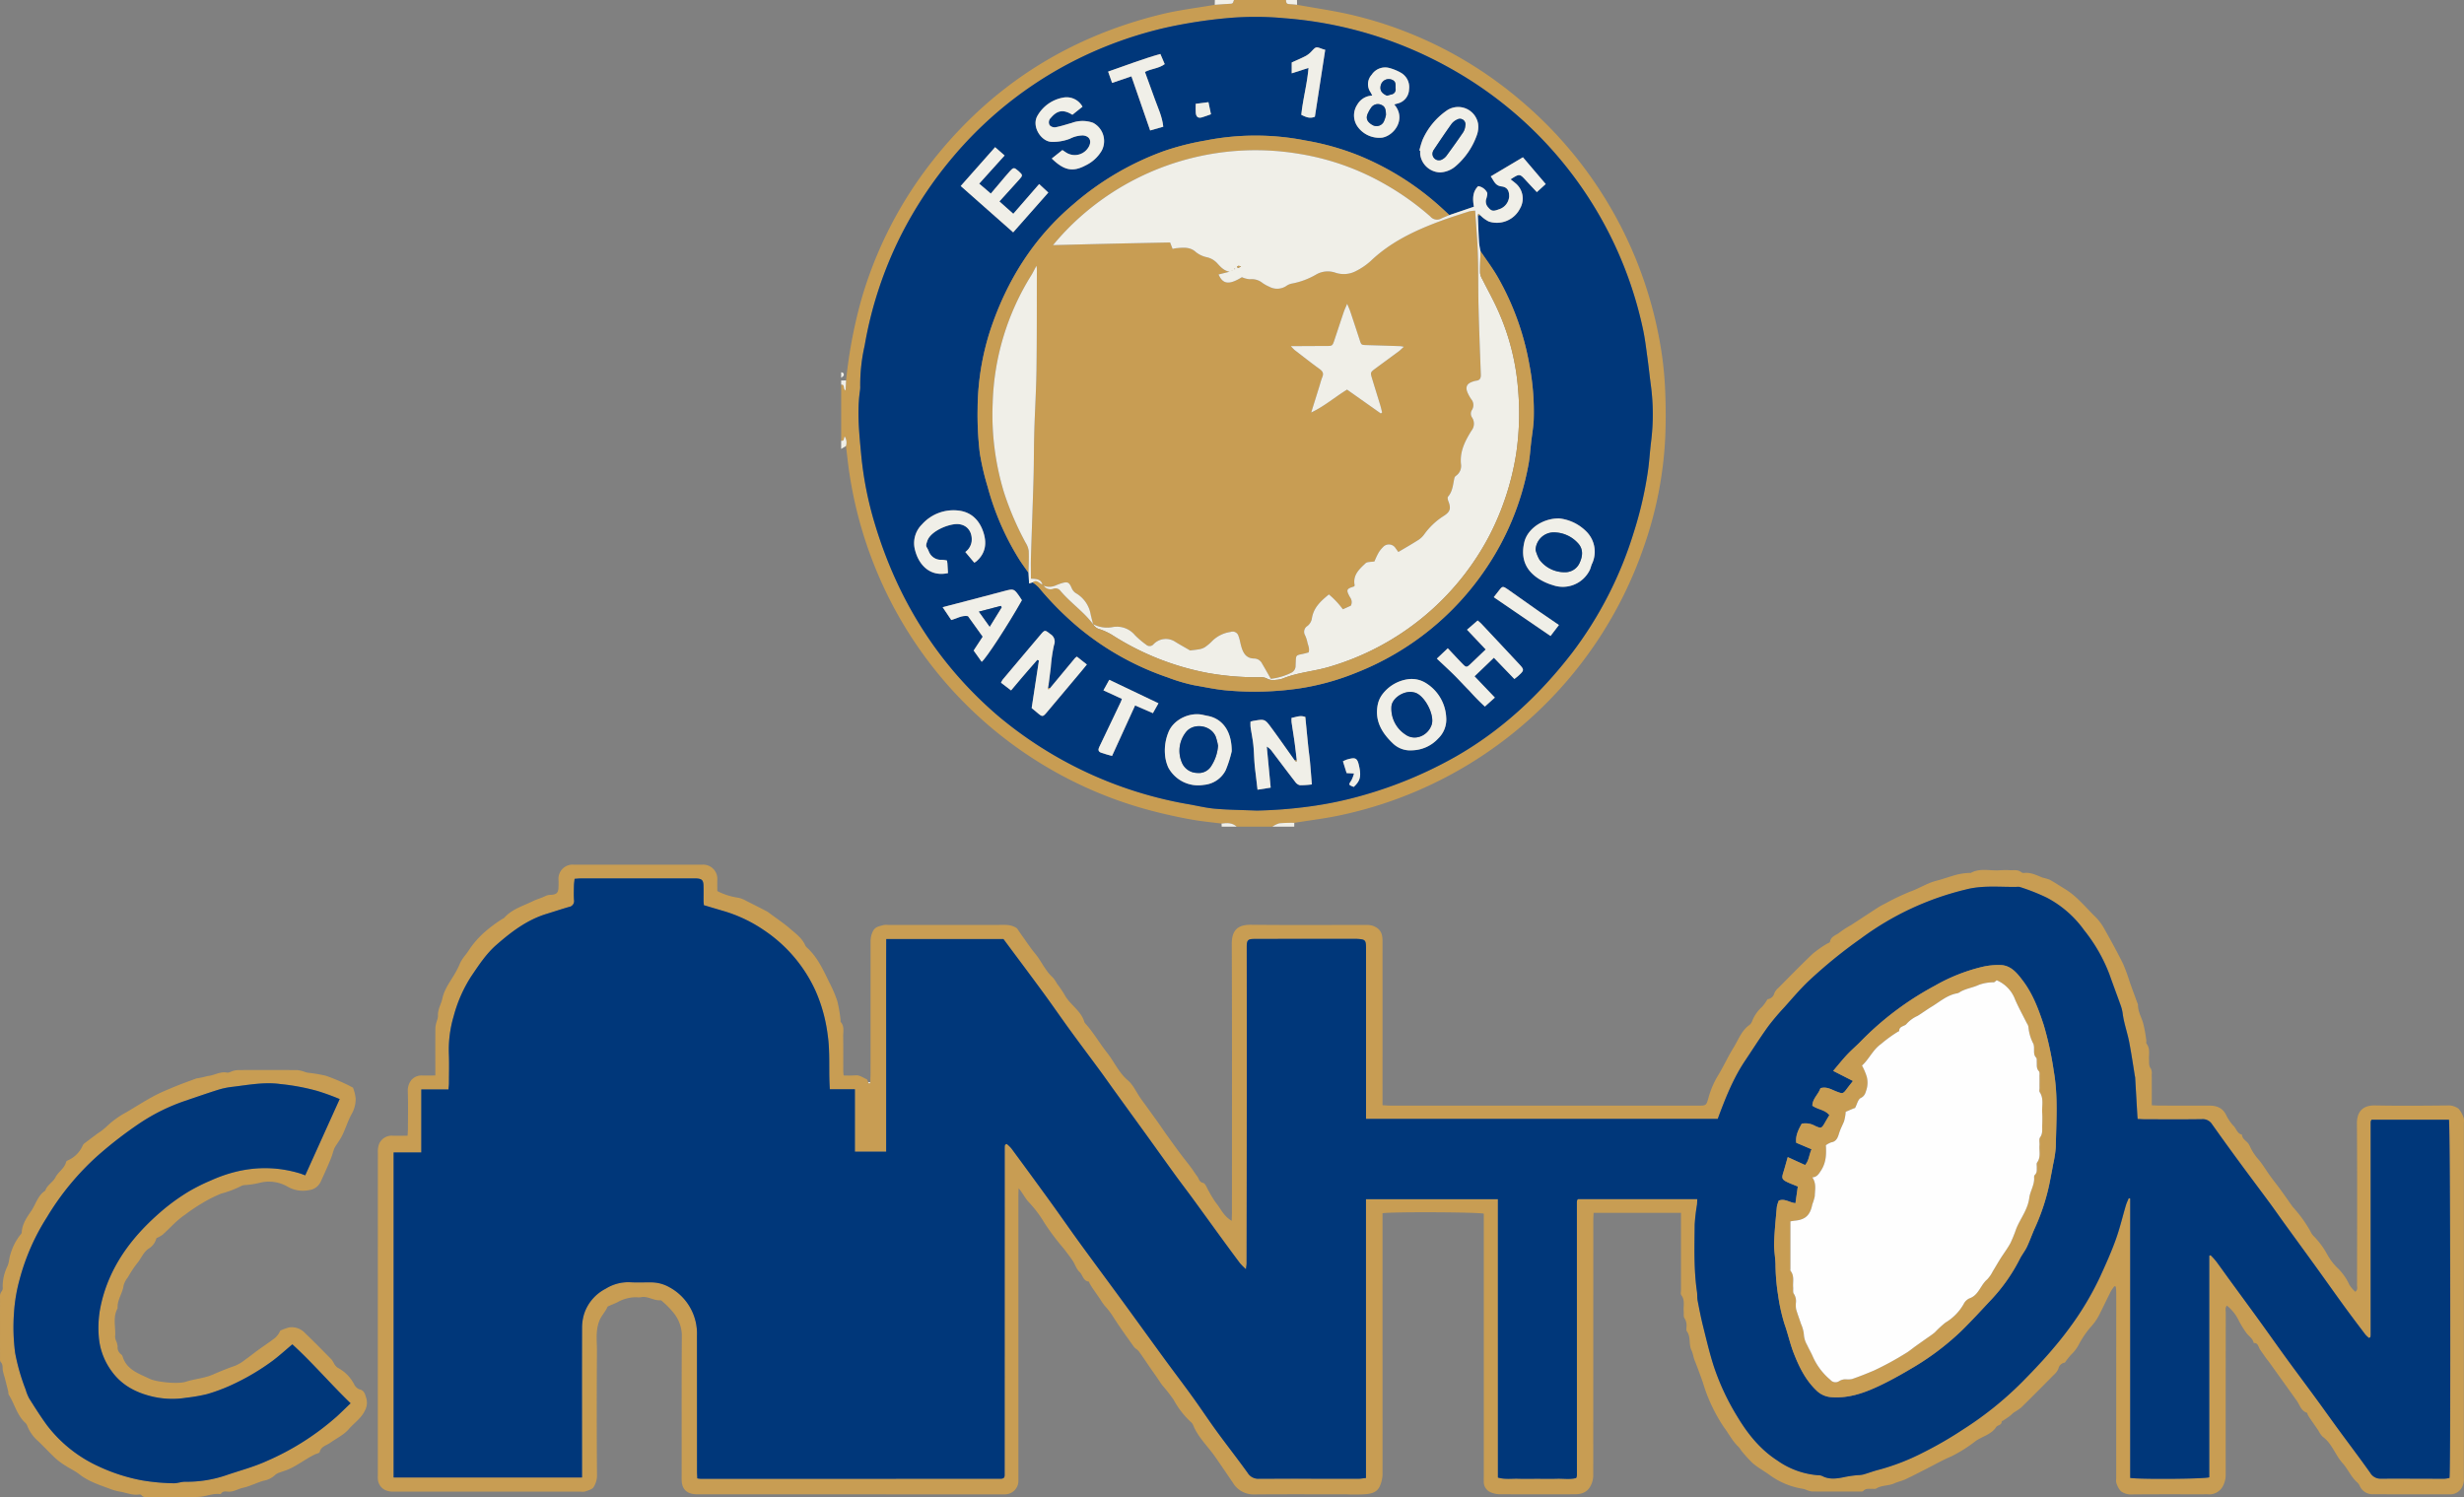
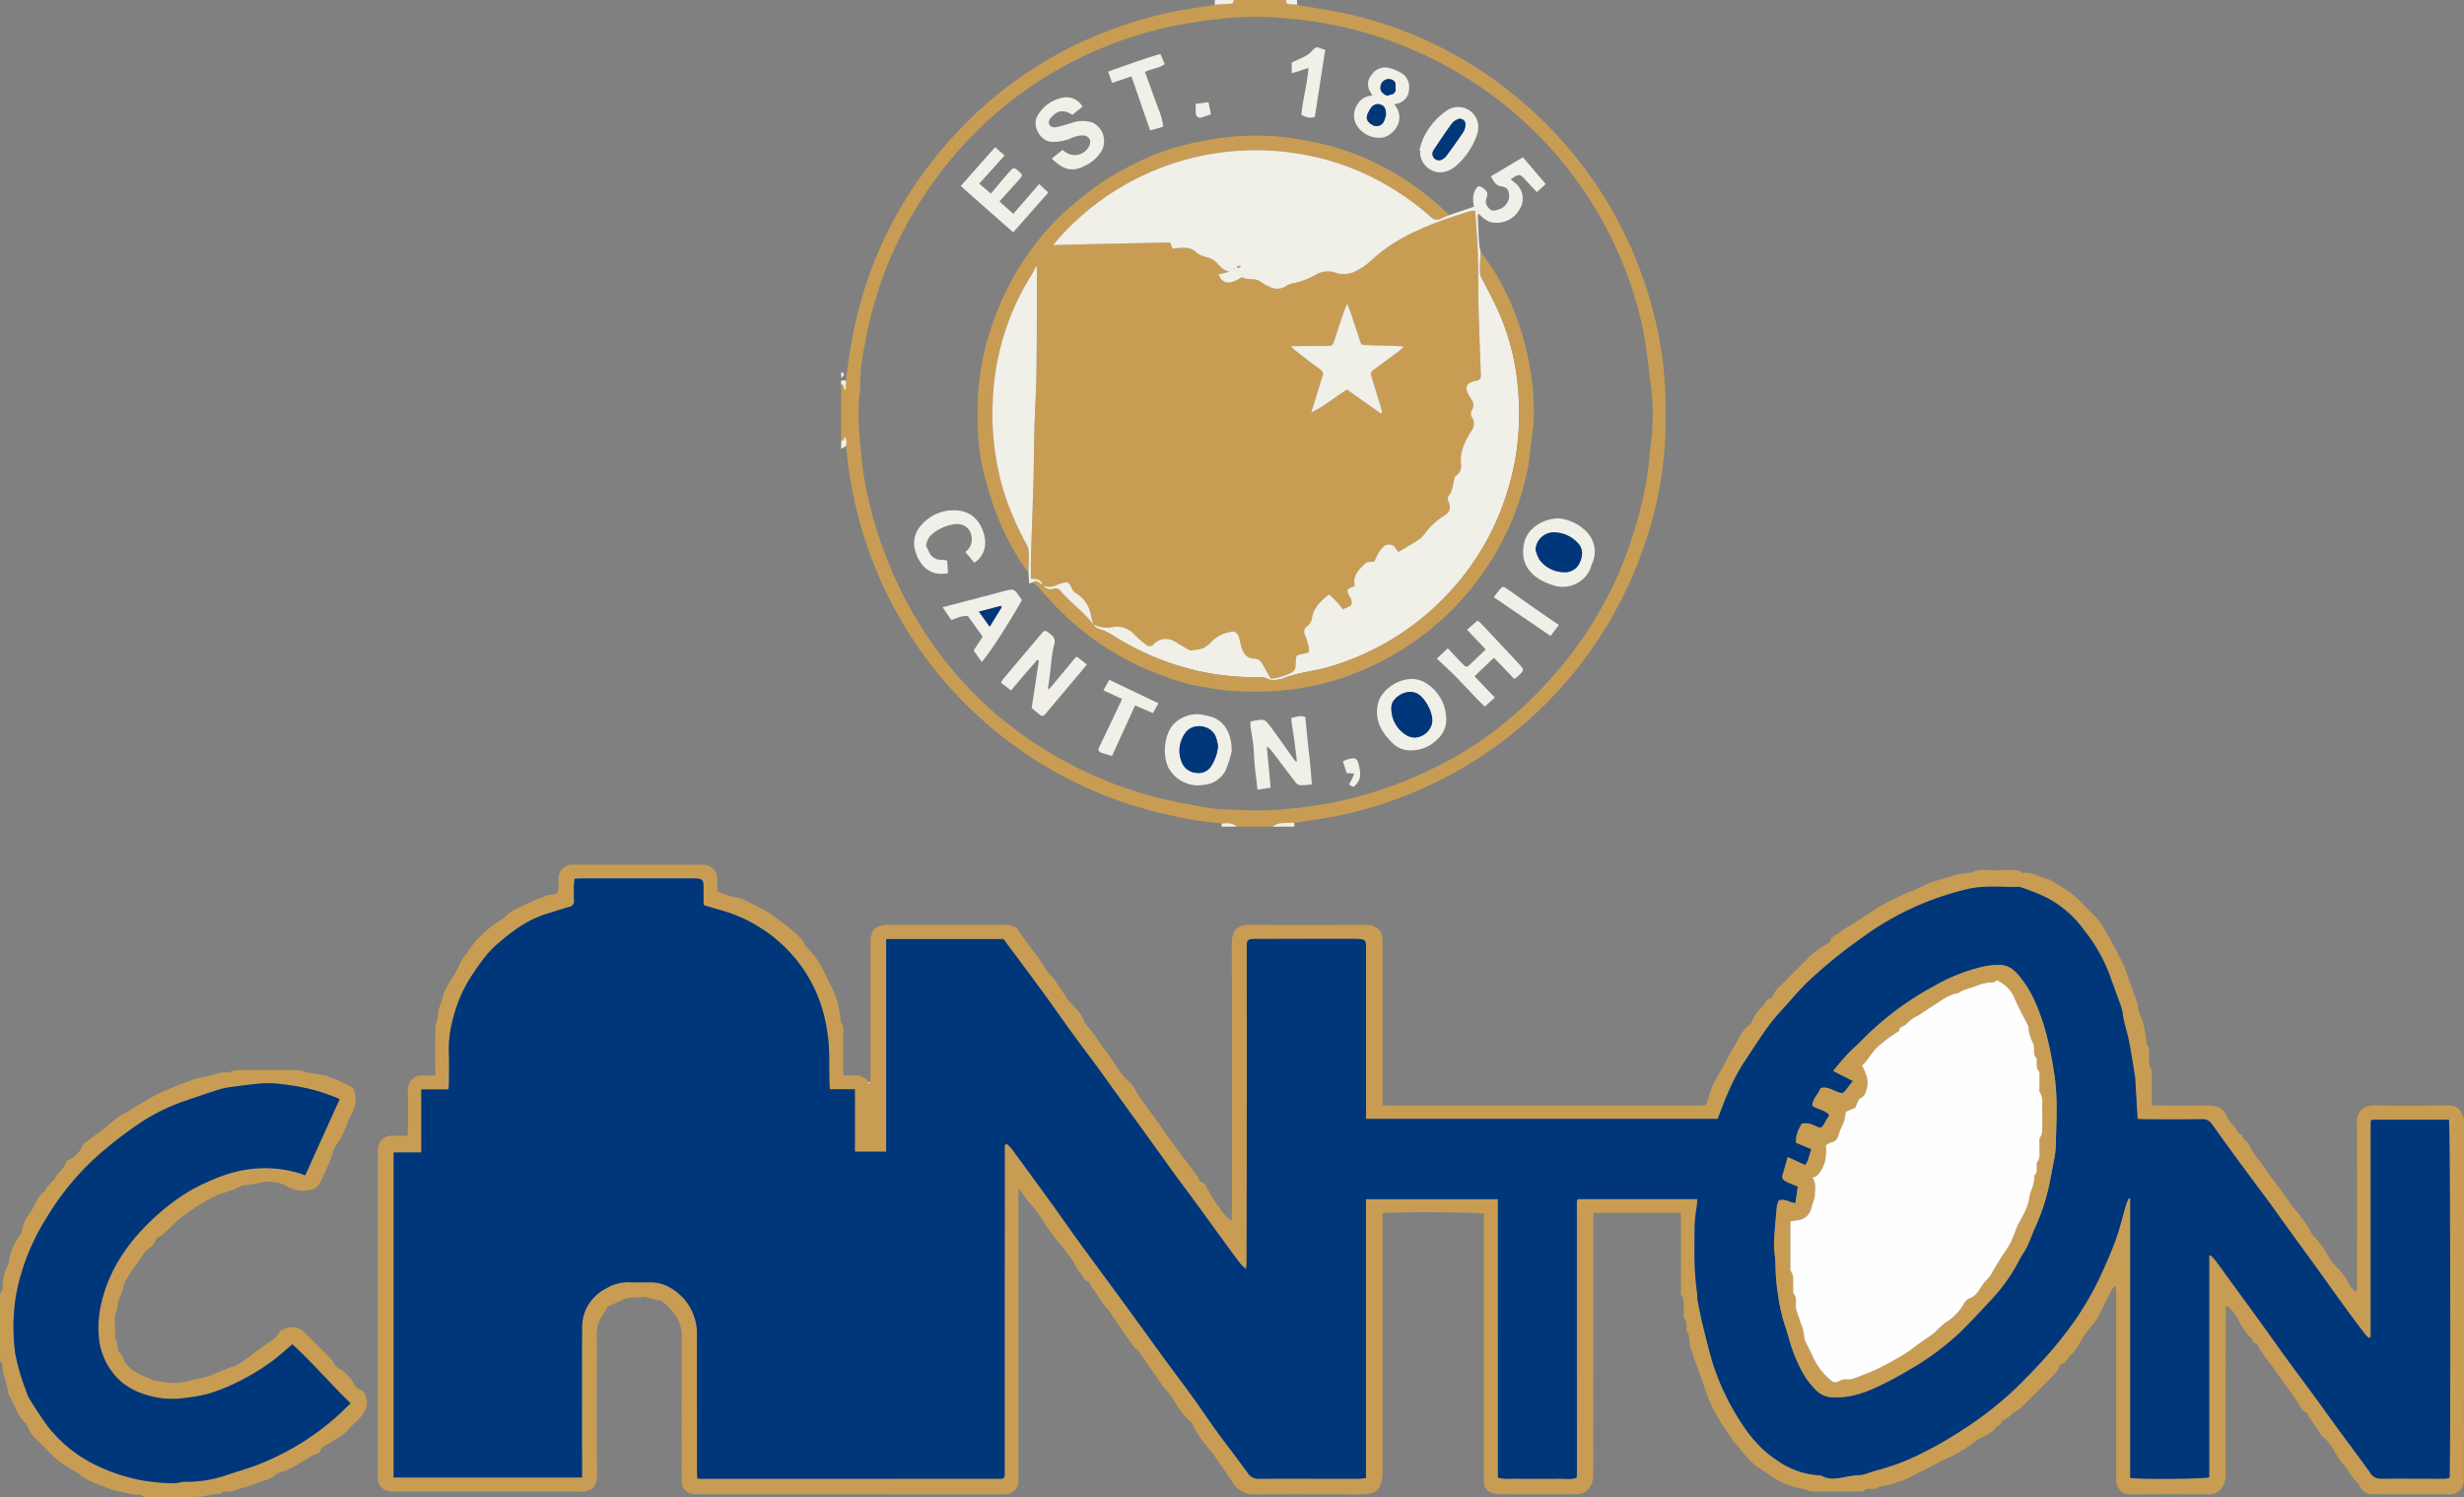
<svg xmlns="http://www.w3.org/2000/svg" id="OH_Canton_Logo_stacked" data-name="OH Canton Logo stacked" width="648.045" height="393.796" viewBox="0 0 648.045 393.796">
  <rect x="0" y="0" width="648.045" height="393.796" fill="#808080" stroke="none" />
  <defs>
    <clipPath id="clip-path">
      <rect id="Rectangle_765" data-name="Rectangle 765" width="648.045" height="393.796" fill="none" />
    </clipPath>
  </defs>
  <g id="Group_10026" data-name="Group 10026" clip-path="url(#clip-path)">
    <path id="Path_6596" data-name="Path 6596" d="M321.273,216.622c-2.606-.338-5.229-.581-7.813-1.04-2.987-.53-5.959-1.173-8.9-1.9a107.941,107.941,0,0,1-73.031-61.2,109.7,109.7,0,0,1-8.03-27.319c-.419-2.6-.672-5.222-1-7.834a2.963,2.963,0,0,0-.324-2.5c-.32.436-.048,1.267-.937,1.1V101.16c1.128-.07.362,1.129,1.161,1.545.045-.956.084-1.8.124-2.646a126.621,126.621,0,0,1,3.933-20.978,106.734,106.734,0,0,1,18.558-36.462c15.641-20,35.9-32.88,60.519-38.879,4.582-1.116,9.3-1.665,13.958-2.475,1.416-.1,2.83-.227,4.247-.284.7-.028.591-.621.82-.981h13.68c0,.563.055,1.056.817,1.078.7.019,1.394.116,2.09.179,4.885.9,9.821,1.576,14.645,2.727a105.732,105.732,0,0,1,43.468,21.868,107.9,107.9,0,0,1,37.862,67.663,95.044,95.044,0,0,1,.87,10.38c.139,3.705.133,7.424-.024,11.128a101.066,101.066,0,0,1-5.518,28.483,108.123,108.123,0,0,1-79.657,70.867c-4.08.9-8.252,1.382-12.382,2.057a38.055,38.055,0,0,0-3.929.118,6.406,6.406,0,0,0-1.842.892h-9.36c-1.168-1.076-2.569-1.02-4-.818m9.163-3.419a120.958,120.958,0,0,0,13.837-1.067,99.057,99.057,0,0,0,14.379-3.016,110.773,110.773,0,0,0,24.166-10.106c12.166-6.941,22.189-16.334,30.691-27.366A101.619,101.619,0,0,0,429.656,140.1a100.388,100.388,0,0,0,3.756-16.227c.365-2.547.506-5.125.821-7.68a57.747,57.747,0,0,0-.035-14.715c-.329-2.484-.589-4.977-.93-7.459-.331-2.408-.614-4.83-1.112-7.205a103.211,103.211,0,0,0-50.685-68.829A105.456,105.456,0,0,0,337.8,4.788a81.518,81.518,0,0,0-14.547-.067A128.586,128.586,0,0,0,306.63,7.262a105.515,105.515,0,0,0-20.559,7.006A102.345,102.345,0,0,0,250.594,41.33,106.867,106.867,0,0,0,237,61.819a103.464,103.464,0,0,0-9.586,29.091,46.169,46.169,0,0,0-1.165,10.628,6.538,6.538,0,0,1-.074,1.257c-.8,5.581-.19,11.157.319,16.695a93.264,93.264,0,0,0,3.6,18.312c5.982,19.91,16.534,36.873,32.369,50.461a105.821,105.821,0,0,0,49.52,23.169c2.519.407,5.01,1.058,7.542,1.281,3.579.315,7.183.337,10.916.49" fill="#c89d53" />
    <path id="Path_6597" data-name="Path 6597" d="M324.552,0c-.23.36-.117.953-.82.981-1.417.057-2.832.185-4.246.283Q319.5.632,319.512,0Z" fill="#f0efe8" />
    <path id="Path_6598" data-name="Path 6598" d="M334.633,217.44a6.355,6.355,0,0,1,1.842-.892,38.046,38.046,0,0,1,3.929-.119c0,.337-.007.674-.011,1.011Z" fill="#f0efe8" />
    <path id="Path_6599" data-name="Path 6599" d="M321.273,216.622c1.43-.2,2.831-.258,4,.818h-3.96l-.039-.818" fill="#f0efe8" />
    <path id="Path_6600" data-name="Path 6600" d="M341.139,1.257c-.7-.063-1.392-.16-2.09-.179-.762-.021-.814-.515-.817-1.077h2.88l.027,1.256" fill="#f0efe8" />
    <path id="Path_6601" data-name="Path 6601" d="M221.232,115.92c.888.172.616-.659.937-1.1a2.963,2.963,0,0,1,.324,2.5l-1.261.755Z" fill="#f0efe8" />
    <path id="Path_6602" data-name="Path 6602" d="M222.517,100.059c-.04.845-.079,1.69-.124,2.646-.8-.416-.034-1.615-1.161-1.545v-1.08l1.285-.021" fill="#f0efe8" />
    <path id="Path_6603" data-name="Path 6603" d="M221.232,97.92c.532.022.805.344.674.817-.069.25-.439.418-.674.623Z" fill="#f0efe8" />
-     <path id="Path_6604" data-name="Path 6604" d="M330.436,213.2c-3.733-.153-7.337-.174-10.916-.49-2.531-.223-5.023-.874-7.541-1.281a105.8,105.8,0,0,1-49.521-23.168c-15.834-13.589-26.387-30.552-32.369-50.462a93.308,93.308,0,0,1-3.6-18.312c-.509-5.538-1.123-11.113-.319-16.695a6.448,6.448,0,0,0,.074-1.256,46.233,46.233,0,0,1,1.165-10.629A103.506,103.506,0,0,1,237,61.819a106.864,106.864,0,0,1,13.6-20.488,102.348,102.348,0,0,1,35.477-27.063,105.46,105.46,0,0,1,20.558-7,128.268,128.268,0,0,1,16.628-2.541,81.424,81.424,0,0,1,14.547.067,105.435,105.435,0,0,1,43.666,13.2,103.2,103.2,0,0,1,50.685,68.83c.5,2.375.781,4.8,1.112,7.2.341,2.482.6,4.976.93,7.46a57.785,57.785,0,0,1,.036,14.714c-.316,2.555-.456,5.134-.822,7.681a100.27,100.27,0,0,1-3.756,16.226,101.616,101.616,0,0,1-16.146,31.546c-8.5,11.033-18.525,20.425-30.691,27.366a110.732,110.732,0,0,1-24.167,10.106,99.029,99.029,0,0,1-14.379,3.016,120.475,120.475,0,0,1-13.837,1.067m-81.369-65.766a6.75,6.75,0,0,0-1.394-.194,3.415,3.415,0,0,1-3.368-2.15,8.64,8.64,0,0,0-.462-.969c-.458-.628-.179-1.127.024-1.787.839-2.728,5.958-4.71,8.248-4.476,2.4.246,3.672,2.164,3.431,4.566a4.123,4.123,0,0,1-1.661,2.761l2.357,2.817a5.465,5.465,0,0,0,.618-.411c2.433-2.16,2.705-4.869,1.725-7.733-1.043-3.051-3.132-5.16-6.44-5.563a11.1,11.1,0,0,0-9.678,3.658,6.913,6.913,0,0,0-1.779,6.828c1.037,3.96,4.045,6.994,8.639,5.954-.052-.846-.1-1.726-.159-2.606-.034-.231-.067-.463-.1-.7m26.752,32.374c.18-1.414.354-2.828.539-4.24a40.9,40.9,0,0,1,.856-5.915,2.3,2.3,0,0,0-.96-2.868c-1.463-1.138-1.441-1.188-2.681.279q-4.93,5.83-9.84,11.677a5.527,5.527,0,0,0-.463.826l2.65,2.029c1.234-1.461,2.342-2.788,3.467-4.1s2.291-2.632,3.438-3.947l.415.209c-.642,4.205-1.285,8.41-1.907,12.487.565.467,1.029.843,1.483,1.228,1.34,1.137,1.446,1.142,2.565-.185q4.458-5.288,8.9-10.592c.494-.588.976-1.186,1.569-1.908l-2.609-2.073a3.414,3.414,0,0,0-.472.34q-3.273,3.935-6.539,7.875l-.606.031q.094-.528.188-1.057l.066-.044Zm65.239,20.168-.57,0c-2.016-2.827-4-5.679-6.056-8.475-1.779-2.419-1.817-2.393-4.758-1.894-.227.039-.448.108-.777.19a10.323,10.323,0,0,0,.01,1.432c.225,1.565.557,3.116.726,4.685.18,1.663.192,3.344.331,5.012.112,1.358.3,2.709.457,4.063.1.9.209,1.795.318,2.729l3.459-.543-1.028-10.8a4.29,4.29,0,0,1,1.409,1.293c2.027,2.672,4.036,5.359,6.09,8.009a2.083,2.083,0,0,0,1.229.862,23.562,23.562,0,0,0,3.129-.21c-.18-2.205-.324-4.155-.505-6.1-.116-1.245-.3-2.483-.432-3.727-.265-2.577-.512-5.156-.766-7.734.031-.026.083-.047.089-.077a.317.317,0,0,0-.033-.132l-.088.046c-1.243-.543-2.385.015-3.6.221a8.863,8.863,0,0,0,.007,1.163c.249,1.738.542,3.469.782,5.208.219,1.591.389,3.188.581,4.782m-69.467-46.795a10.951,10.951,0,0,1,1.592,1.312,82.92,82.92,0,0,0,10.651,10.7,73.873,73.873,0,0,0,23.275,12.984,45.046,45.046,0,0,0,7.047,2.08c2.87.483,5.713,1.115,8.647,1.357a81.514,81.514,0,0,0,18.967-.549,65.913,65.913,0,0,0,15.169-4.228,73.534,73.534,0,0,0,33.723-27.079A71.721,71.721,0,0,0,402,122.187c.369-1.98.485-4.007.72-6.012.223-1.894.562-3.782.653-5.682A65.258,65.258,0,0,0,402.248,96a71.431,71.431,0,0,0-8.3-23.058c-1.355-2.382-3.031-4.582-4.56-6.865a19.748,19.748,0,0,1-.39-2.269c-.141-2.387-.22-4.777-.324-7.166l.618-.057a8.434,8.434,0,0,0,2.268,1.678,6.832,6.832,0,0,0,8.225-3.447,5.214,5.214,0,0,0-1.255-6.668c-.387-.333-.8-.635-1.242-.981,2.39-1.522,2.386-1.518,4.082.337.911,1,1.842,1.975,2.826,3.029l2.333-2.124-5.992-7.044-8.469,5.029c.833,1.091,1.1,2.432,2.838,2.64,1.521.182,2.048,1.148,2.009,2.7a3.828,3.828,0,0,1-2.783,3.351c-1.519.575-1.938.443-2.906-.743a2.24,2.24,0,0,1-.285-2.175c.133-.538.366-1.309.114-1.63a3.2,3.2,0,0,0-2.288-1.574c-1.541,1.536-1.459,3.443-1.122,5.41l-6.459,2.2c-.747-.693-1.485-1.4-2.243-2.075A73.429,73.429,0,0,0,357.621,41a68.417,68.417,0,0,0-14.3-4.051,67.587,67.587,0,0,0-26.37.029,68.8,68.8,0,0,0-10.935,2.791,75.646,75.646,0,0,0-23.733,13.972c-10.5,8.882-17.492,20.086-21.812,33.035a68.191,68.191,0,0,0-3.357,20.686,85.871,85.871,0,0,0,.562,11.619,67.169,67.169,0,0,0,2.093,9,70.524,70.524,0,0,0,8.1,18.75c.808,1.32,1.748,2.559,2.627,3.833.051.9.1,1.806.158,2.809l.933-.292m138.444-16.829c-4.5-.007-8.334,2.883-9.124,6.24-1.059,4.492.55,7.479,3.612,9.525a14.381,14.381,0,0,0,3.891,1.79,7.886,7.886,0,0,0,9.64-3.854c.278-.51.376-1.115.607-1.654a7.491,7.491,0,0,0-1.574-8.726,11.844,11.844,0,0,0-7.052-3.321m-152.5-88.048,6.679-7.407-2.494-2.19-9.044,10.215,13.795,12.19c3.151-3.568,6.149-6.963,9.241-10.466l-2.408-2.237-6.8,7.821-3.649-3.252c1.845-2.037,3.539-3.9,5.22-5.767.96-1.068.945-1.173-.124-2.151l-.136-.118c-1.07-.934-1.272-.952-2.191.065-.965,1.066-1.875,2.182-2.807,3.278-.726.855-1.449,1.712-2.225,2.63l-3.054-2.611m113.8,149.054a9.616,9.616,0,0,0,6.945-3.142,6.9,6.9,0,0,0,2.079-5.508,11.262,11.262,0,0,0-5.164-8.929,7.055,7.055,0,0,0-4.948-1.11,10.2,10.2,0,0,0-6.627,3.9,6.779,6.779,0,0,0-1.248,2.691c-.883,4.195,1,7.422,3.882,10.194a6.539,6.539,0,0,0,5.081,1.908m-47.385.237c.005-4.705-1.9-7.882-5.259-9.026-.721-.246-1.493-.34-2.238-.521-3.479-.847-7.756,1.175-9.1,4.443a12.668,12.668,0,0,0-.966,5.74,10.364,10.364,0,0,0,.872,3.626,8.919,8.919,0,0,0,9.362,4.583,7.093,7.093,0,0,0,5.736-3.842,31.18,31.18,0,0,0,1.593-5M276.616,41.7c3.234,3.132,5.5,3.607,8.872,1.816a9.758,9.758,0,0,0,4.3-3.956,5.423,5.423,0,0,0-2.3-7.255,8.113,8.113,0,0,0-5.6.025c-1.423.4-2.832.868-4.278,1.147a1.84,1.84,0,0,1-1.541-.524,1.569,1.569,0,0,1,.315-1.964c1.677-2,3.3-2.26,5.655-.8l2.66-2.124a4.752,4.752,0,0,0-4.927-2.419,9.74,9.74,0,0,0-6.868,4.715c-1.731,2.835.916,6.83,3.574,6.939a12.21,12.21,0,0,0,4.9-.807,7.728,7.728,0,0,1,3.4-.874c1.656.133,2.381,1.268,1.666,2.8a4.209,4.209,0,0,1-6.11,1.662c-.286-.2-.581-.385-.925-.613l-2.8,2.23M392.9,173.005l5.395,5.6c.449-.364.736-.573,1-.811,1.652-1.509,1.655-1.612.114-3.259q-4.913-5.25-9.829-10.492a11.536,11.536,0,0,0-.944-.829l-2.8,2.422,4.916,5.2c-1.394,1.334-2.679,2.582-3.984,3.809-1.028.965-1.152.966-2.17-.084-1.245-1.284-2.46-2.6-3.82-4.036-.963.912-1.842,1.744-2.874,2.723,1.611,1.522,3.069,2.849,4.469,4.236s2.73,2.863,4.127,4.263a56.644,56.644,0,0,0,4.034,4.107l2.627-2.361-5.347-5.594,5.09-4.886m-144.98-13.294,2.272,3.373c1.5-.415,2.786-1.3,4.389-1.024l3.874,5.4-2.384,3.643c.752,1.056,1.433,2.013,2.115,2.969,1.075-.761,6.963-9.771,10.575-16.206-.2-.313-.414-.666-.65-1-1.436-2.039-1.508-2.06-4-1.4q-3.077.817-6.154,1.626c-3.222.844-6.446,1.683-10.035,2.619M366.7,27.481c.347-.1.572-.171.8-.234A3.941,3.941,0,0,0,370.59,23.5a4.345,4.345,0,0,0-2.172-4.383,12.928,12.928,0,0,0-3.1-1.257,4.226,4.226,0,0,0-4.555,1.788,3.7,3.7,0,0,0-.28,4.653,9.39,9.39,0,0,1,.42.842,4.683,4.683,0,0,0-3.92,2.359,5.114,5.114,0,0,0,.036,5.758,7,7,0,0,0,6.487,2.939c3.25-.566,6.418-4.987,3.189-8.723m6.613,12.1.2.062c0,.3,0,.6,0,.9a5.438,5.438,0,0,0,5.25,4.806,6.709,6.709,0,0,0,4.051-1.613,19.2,19.2,0,0,0,5.614-8.222,6.328,6.328,0,0,0,.312-2.981,5.316,5.316,0,0,0-8.38-3.358,18.349,18.349,0,0,0-6.2,7.566,21.749,21.749,0,0,0-.85,2.84M305.181,14.2c-4.673,1.308-9.138,3.057-13.739,4.634.385,1.093.692,1.968,1.047,2.976l5.081-1.729,4.925,14.234,3.45-.978c-.274-2.7-1.421-5-2.268-7.385-.833-2.345-1.7-4.678-2.55-7.023,1.672-.887,3.635-.889,5.2-2.064-.354-.825-.673-1.567-1.146-2.665M291.746,178.811l-1.535,2.774,4.864,2.239c-.131.357-.193.581-.291.787-1.89,3.975-3.771,7.955-5.69,11.917-.342.705-.2,1.184.469,1.435.878.331,1.8.55,2.908.88,2.006-4.4,3.995-8.753,6.066-13.29l4.683,2.031,1.462-2.6-12.936-6.17M339.729,19.288l4.417-1.422c-.361,4.309-1.5,8.285-1.894,12.337,1.16.563,2.227,1.079,3.569.5q1.35-8.747,2.717-17.6c-.285-.084-.568-.148-.838-.25-1.585-.6-1.593-.578-2.713.608A6.116,6.116,0,0,1,343.46,14.7c-1.2.632-2.454,1.152-3.731,1.739ZM410,164.4c-1.874-1.282-3.6-2.443-5.312-3.639-2.739-1.919-5.456-3.871-8.2-5.789-1.226-.858-1.4-.8-2.288.4-.416.561-.857,1.1-1.329,1.708l14.93,10.208L410,164.4m-53.885,39.046a9.289,9.289,0,0,1-.674,1.782c-.789,1.207-.825,1.184.589,1.754,1.629-1.472,1.981-2.664,1.5-5.089-.509-2.564-.894-2.809-3.334-2.091a9.352,9.352,0,0,0-.993.444c.335,1.077.654,2.1.966,3.1l1.947.1M314.48,27.3c0,.972-.055,1.684.013,2.385.1,1.1.653,1.473,1.66,1.174.77-.228,1.521-.522,2.341-.808-.228-1.09-.429-2.051-.665-3.177l-3.349.426" fill="#00377a" />
    <path id="Path_6605" data-name="Path 6605" d="M270.5,150.669c-.879-1.277-1.82-2.516-2.627-3.836a70.5,70.5,0,0,1-8.1-18.75,67.165,67.165,0,0,1-2.092-9,85.863,85.863,0,0,1-.563-11.619,68.247,68.247,0,0,1,3.357-20.685c4.32-12.95,11.308-24.153,21.812-33.036A75.639,75.639,0,0,1,306.02,39.772a68.849,68.849,0,0,1,10.935-2.791,67.587,67.587,0,0,1,26.37-.029A68.35,68.35,0,0,1,357.62,41,73.391,73.391,0,0,1,378.939,54.5c.758.68,1.5,1.383,2.242,2.075-.711.3-1.435.567-2.127.9a2.276,2.276,0,0,1-2.859-.512A71.5,71.5,0,0,0,364.516,48.6a66.62,66.62,0,0,0-22.727-8.115A69.376,69.376,0,0,0,286.33,55.145a66.99,66.99,0,0,0-9.385,9.329c5.36-.133,10.417-.269,15.475-.383,5.139-.116,10.277-.211,15.314-.313.261.672.448,1.15.659,1.691a9.821,9.821,0,0,1,.97-.187c1.84-.156,3.634-.406,5.221,1.08a7,7,0,0,0,2.9,1.316,5.249,5.249,0,0,1,2.585,1.5c.886.948,1.718,2.009,3.312,2.29l-2.9.72c1.148,2.634,2.824,2.763,6.133.723a6.536,6.536,0,0,0,2.093.538,4.519,4.519,0,0,1,3.34.981,9.611,9.611,0,0,0,1.725.961,4.367,4.367,0,0,0,4.457-.13,3.855,3.855,0,0,1,1.463-.664,19.847,19.847,0,0,0,6.536-2.441,6.126,6.126,0,0,1,5.008-.427,6.889,6.889,0,0,0,5.577-.54,17.23,17.23,0,0,0,3.676-2.54c5.228-5,11.581-7.994,18.234-10.469,2.523-.938,5.1-1.746,7.657-2.578a8.867,8.867,0,0,1,1.592-.2c.254,3.92.59,7.61.709,11.308.148,4.613.063,9.235.177,13.85.148,5.989.384,11.976.605,17.963.034.926-.243,1.507-1.236,1.613a4.554,4.554,0,0,0-.868.228c-1.616.513-2.048,1.471-1.331,3.025a10.6,10.6,0,0,0,.881,1.566,2.414,2.414,0,0,1,.234,2.842,1.8,1.8,0,0,0,.024,2.035,2.937,2.937,0,0,1-.186,3.462c-1.636,2.66-3.079,5.4-2.739,8.746a3.17,3.17,0,0,1-1.367,3.138,1,1,0,0,0-.368.578c-.381,1.683-.439,3.462-1.675,4.875-.184.211-.059.812.082,1.17.752,1.915.509,2.795-1.187,3.884a18.406,18.406,0,0,0-5.088,4.765,5.812,5.812,0,0,1-1.515,1.509c-1.733,1.112-3.525,2.13-5.359,3.224-.27-.37-.467-.66-.684-.934a2.072,2.072,0,0,0-3.381-.318,6.992,6.992,0,0,0-1.283,1.708,21.85,21.85,0,0,0-.936,2.027c-.933.17-1.888.055-2.337.478-1.64,1.545-3.414,3.121-2.867,5.791.019.09-.093.206-.144.311-2.059.637-2.159.867-1.068,2.855a2.089,2.089,0,0,1,.213,2.205l-2.1.947a22.586,22.586,0,0,0-3.68-3.91c-2.181,1.785-4.059,3.5-4.481,6.365a3.182,3.182,0,0,1-1.125,1.908,1.8,1.8,0,0,0-.655,2.475,8.669,8.669,0,0,1,.574,1.7c.177.907.707,1.789.344,2.817-.559.143-1.071.3-1.593.4-1.71.346-1.711.339-1.779,2.022-.014.36-.032.719-.042,1.079a2,2,0,0,1-1.2,1.869,16.291,16.291,0,0,1-5.312,1.563c-.815-1.429-1.537-2.733-2.3-4.013a2.352,2.352,0,0,0-2.018-1.325c-2.2,0-2.978-1.471-3.478-3.253-.241-.862-.366-1.766-.688-2.6a1.6,1.6,0,0,0-2.121-1.135,8.513,8.513,0,0,0-4.764,2.328,12.5,12.5,0,0,1-1.907,1.636,3.909,3.909,0,0,1-1.453.565c-.847.168-1.714.235-2.5.336-1.276-.74-2.578-1.463-3.849-2.237a4.468,4.468,0,0,0-5.773.6,1.324,1.324,0,0,1-1.913.14,23.231,23.231,0,0,1-2.99-2.547,6.165,6.165,0,0,0-5.81-2.111,7.885,7.885,0,0,1-5.212-.781l.026.025c-.215-.869-.45-1.733-.642-2.608a8,8,0,0,0-3.9-5.556,2.9,2.9,0,0,1-1.079-1.316c-.657-1.513-1.036-1.759-2.555-1.318-.517.15-1.019.352-1.522.543a4.071,4.071,0,0,1-3.292.146l.036.031-.392-.393.029.028c-.41-1.479-1.687-1.446-3.016-1.523,0-2-.049-3.908.009-5.809.208-6.888.479-13.775.672-20.664.115-4.076.081-8.156.2-12.232.157-5.45.5-10.9.575-16.347.116-8.815.075-17.632.1-26.449a7.729,7.729,0,0,0-.108-.8c-.538,1-.9,1.748-1.326,2.454A67.006,67.006,0,0,0,261.084,106a70.14,70.14,0,0,0,2.992,23.582,77.78,77.78,0,0,0,5.678,13.19,5.4,5.4,0,0,1,.8,2.154c.086,1.91-.025,3.828-.058,5.743m83.784-48.192,8.884,6.276.343-.268c-.155-.613-.286-1.233-.47-1.837-.711-2.347-1.451-4.686-2.158-7.034-.5-1.671-.493-1.683.959-2.757,2.022-1.5,4.057-2.973,6.074-4.475.4-.3.746-.67,1.3-1.171a8.563,8.563,0,0,0-.932-.164q-4.394-.146-8.789-.275c-1.468-.042-1.457-.037-1.885-1.353q-1.224-3.754-2.476-7.5c-.182-.544-.428-1.066-.816-2.018-.4.96-.679,1.52-.878,2.106-.825,2.436-1.629,4.879-2.439,7.321-.556,1.678-.554,1.672-2.228,1.674-2.336,0-4.672.02-7.008.03-.631,0-1.261,0-2.263,0a11.606,11.606,0,0,0,.971,1.017c2.18,1.681,4.344,3.385,6.573,5,.8.579,1.15,1.123.749,2.092-.319.77-.518,1.59-.767,2.39q-1.086,3.481-2.169,6.965c3.442-1.62,6.228-4.054,9.428-6.019" fill="#c89d53" />
    <path id="Path_6606" data-name="Path 6606" d="M287.457,164.152a7.879,7.879,0,0,0,5.212.781,6.163,6.163,0,0,1,5.81,2.111,23.241,23.241,0,0,0,2.991,2.547,1.323,1.323,0,0,0,1.913-.14,4.47,4.47,0,0,1,5.773-.6c1.271.774,2.573,1.5,3.849,2.237.783-.1,1.65-.168,2.5-.336a3.9,3.9,0,0,0,1.452-.564,12.482,12.482,0,0,0,1.909-1.637,8.516,8.516,0,0,1,4.764-2.328,1.6,1.6,0,0,1,2.12,1.135c.323.829.447,1.733.689,2.6.5,1.781,1.28,3.249,3.478,3.252a2.355,2.355,0,0,1,2.018,1.325c.759,1.281,1.48,2.584,2.3,4.013a16.277,16.277,0,0,0,5.312-1.563,2,2,0,0,0,1.2-1.869c.009-.36.028-.719.042-1.079.068-1.683.069-1.676,1.779-2.022.522-.106,1.033-.26,1.592-.4.363-1.029-.167-1.911-.344-2.818a8.635,8.635,0,0,0-.573-1.7,1.8,1.8,0,0,1,.655-2.476,3.187,3.187,0,0,0,1.125-1.908c.422-2.862,2.3-4.58,4.481-6.365a22.616,22.616,0,0,1,3.679,3.91l2.1-.947a2.093,2.093,0,0,0-.213-2.205c-1.091-1.988-.991-2.218,1.066-2.855.052-.1.164-.221.146-.311-.547-2.669,1.227-4.246,2.867-5.791.449-.423,1.4-.308,2.337-.478a21.553,21.553,0,0,1,.935-2.027,7,7,0,0,1,1.284-1.707,2.071,2.071,0,0,1,3.38.317c.218.274.414.564.685.934,1.834-1.093,3.625-2.111,5.358-3.224a5.831,5.831,0,0,0,1.516-1.509,18.4,18.4,0,0,1,5.087-4.764c1.7-1.09,1.94-1.97,1.188-3.885-.141-.358-.266-.958-.082-1.169,1.235-1.414,1.294-3.193,1.675-4.876a.993.993,0,0,1,.368-.578,3.167,3.167,0,0,0,1.365-3.138c-.338-3.346,1.1-6.085,2.741-8.746a2.934,2.934,0,0,0,.185-3.461,1.8,1.8,0,0,1-.023-2.035,2.413,2.413,0,0,0-.236-2.843,10.628,10.628,0,0,1-.879-1.566c-.717-1.553-.286-2.512,1.331-3.025a4.619,4.619,0,0,1,.867-.228c.994-.106,1.271-.686,1.237-1.613-.221-5.987-.457-11.974-.605-17.963-.114-4.615-.029-9.236-.177-13.85-.119-3.7-.455-7.388-.709-11.308a8.867,8.867,0,0,0-1.592.2c-2.563.832-5.134,1.64-7.658,2.578-6.653,2.475-13.005,5.474-18.233,10.469a17.2,17.2,0,0,1-3.677,2.54,6.888,6.888,0,0,1-5.577.54,6.122,6.122,0,0,0-5.008.428A19.856,19.856,0,0,1,339.7,74.6a3.852,3.852,0,0,0-1.463.663,4.367,4.367,0,0,1-4.457.13,9.557,9.557,0,0,1-1.726-.961,4.516,4.516,0,0,0-3.339-.981,6.53,6.53,0,0,1-2.093-.538c-3.31,2.04-4.985,1.911-6.134-.722l2.9-.721c-1.594-.281-2.426-1.342-3.313-2.29a5.245,5.245,0,0,0-2.584-1.5,7.012,7.012,0,0,1-2.9-1.317c-1.588-1.485-3.382-1.235-5.222-1.08-.285.024-.566.107-.97.187l-.659-1.691c-5.036.1-10.175.2-15.313.314-5.059.114-10.115.249-15.476.382a66.941,66.941,0,0,1,9.386-9.329,69.373,69.373,0,0,1,55.458-14.661A66.594,66.594,0,0,1,364.516,48.6,71.428,71.428,0,0,1,376.2,56.961a2.278,2.278,0,0,0,2.86.513c.692-.334,1.416-.6,2.127-.9l6.46-2.2c-.337-1.968-.418-3.875,1.122-5.41a3.2,3.2,0,0,1,2.288,1.573c.253.322.02,1.093-.114,1.63a2.242,2.242,0,0,0,.285,2.176c.967,1.185,1.386,1.317,2.906.742a3.828,3.828,0,0,0,2.784-3.351c.038-1.557-.489-2.523-2.011-2.7-1.739-.208-2-1.55-2.837-2.64l8.469-5.03,5.992,7.045c-.779.708-1.469,1.338-2.332,2.124-.986-1.055-1.915-2.033-2.827-3.029-1.7-1.856-1.691-1.86-4.082-.338.439.347.854.648,1.241.982a5.21,5.21,0,0,1,1.255,6.667,6.829,6.829,0,0,1-8.224,3.448,8.447,8.447,0,0,1-2.267-1.676l-.474-.352-.144.407c.1,2.389.182,4.779.323,7.165a19.765,19.765,0,0,0,.39,2.27c-.049,1.913-.148,3.825-.118,5.736a4.207,4.207,0,0,0,.6,1.652c1.389,2.785,2.932,5.5,4.181,8.348a62.076,62.076,0,0,1,5.215,20.627,72.8,72.8,0,0,1-.494,16.854,71.191,71.191,0,0,1-6.892,21.266,69.662,69.662,0,0,1-42.234,34.823c-4.016,1.2-8.254,1.461-12.168,3.051a6.045,6.045,0,0,1-1.925.391,3.677,3.677,0,0,1-2.066-.2,3.535,3.535,0,0,0-2.21-.488,73.164,73.164,0,0,1-13.587-1.12,70.956,70.956,0,0,1-25.226-10.024,16.525,16.525,0,0,0-3.05-1.433,2.951,2.951,0,0,1-1.957-1.41m38.958-94.058a2.554,2.554,0,0,0-.712-.172c-.133.02-.249.165-.371.256.087.108.163.29.262.3.12.017.26-.11.821-.388m-2.3,1.017-.124-.063-.01.1Zm.632-.457-.115.079c.033.032.065.087.1.09s.075-.047.114-.073l-.1-.1" fill="#f0efe8" />
    <path id="Path_6607" data-name="Path 6607" d="M287.457,164.152a2.953,2.953,0,0,0,1.958,1.41,16.607,16.607,0,0,1,3.049,1.432,70.932,70.932,0,0,0,25.226,10.025,73.168,73.168,0,0,0,13.588,1.12,3.536,3.536,0,0,1,2.208.487,3.676,3.676,0,0,0,2.068.2,6.05,6.05,0,0,0,1.924-.391c3.913-1.59,8.153-1.849,12.168-3.051a69.663,69.663,0,0,0,42.233-34.823,71.133,71.133,0,0,0,6.892-21.266,72.853,72.853,0,0,0,.495-16.854,62.053,62.053,0,0,0-5.216-20.627c-1.248-2.846-2.792-5.563-4.18-8.349a4.2,4.2,0,0,1-.6-1.651c-.03-1.911.069-3.823.119-5.736,1.529,2.283,3.2,4.482,4.56,6.865A71.415,71.415,0,0,1,402.248,96a65.3,65.3,0,0,1,1.125,14.493c-.091,1.9-.43,3.788-.653,5.682-.235,2-.351,4.033-.72,6.013a71.727,71.727,0,0,1-11.338,27.57,73.54,73.54,0,0,1-33.723,27.079,65.913,65.913,0,0,1-15.169,4.228,81.569,81.569,0,0,1-18.967.549c-2.934-.243-5.777-.874-8.647-1.358a44.936,44.936,0,0,1-7.047-2.079,73.873,73.873,0,0,1-23.275-12.984,82.927,82.927,0,0,1-10.651-10.7,11.017,11.017,0,0,0-1.592-1.312c1.088-.887,1.733.292,2.574.552l-.028-.028.392.392-.037-.031a2.206,2.206,0,0,0,2.532.8,1.618,1.618,0,0,1,1.9.573c2.63,3.13,6.1,5.44,8.555,8.741Z" fill="#c89d53" />
    <path id="Path_6608" data-name="Path 6608" d="M274.165,153.735c-.842-.26-1.486-1.439-2.574-.551l-.934.292c-.056-1-.107-1.906-.157-2.808.033-1.913.144-3.832.058-5.741a5.393,5.393,0,0,0-.8-2.154,77.848,77.848,0,0,1-5.678-13.19A70.146,70.146,0,0,1,261.084,106a67.01,67.01,0,0,1,10.181-33.64c.43-.705.788-1.454,1.326-2.454a7.46,7.46,0,0,1,.108.8c-.021,8.816.02,17.633-.1,26.449-.072,5.45-.419,10.9-.576,16.346-.117,4.077-.083,8.157-.2,12.233-.193,6.889-.464,13.775-.672,20.664-.058,1.9-.009,3.8-.009,5.809,1.329.076,2.606.043,3.016,1.523" fill="#f0efe8" />
    <path id="Path_6609" data-name="Path 6609" d="M343.323,188.767c.255,2.578.5,5.157.767,7.734.128,1.244.316,2.482.432,3.727.181,1.947.324,3.9.5,6.1a23.384,23.384,0,0,1-3.129.209,2.082,2.082,0,0,1-1.229-.861c-2.054-2.651-4.062-5.337-6.09-8.009a4.276,4.276,0,0,0-1.408-1.294l1.028,10.8-3.459.543c-.109-.934-.215-1.831-.318-2.729-.156-1.354-.346-2.705-.458-4.062-.138-1.669-.151-3.349-.33-5.013-.17-1.569-.5-3.12-.727-4.684a10.337,10.337,0,0,1-.01-1.433c.33-.081.551-.151.777-.189,2.942-.5,2.979-.526,4.758,1.893,2.057,2.8,4.041,5.648,6.055,8.473l.452.421.12-.421c-.192-1.594-.363-3.192-.582-4.782-.239-1.739-.532-3.471-.782-5.209a9.043,9.043,0,0,1-.007-1.163c1.219-.205,2.362-.763,3.6-.223l-.035.091Z" fill="#f0efe8" />
    <path id="Path_6610" data-name="Path 6610" d="M275.809,179.908c-.063.352-.126.705-.188,1.054.047.132.094.267.141.4l.465-.431q3.267-3.939,6.539-7.875a3.29,3.29,0,0,1,.471-.34l2.61,2.072c-.594.723-1.076,1.32-1.569,1.908q-4.446,5.3-8.9,10.593c-1.118,1.327-1.225,1.321-2.564.185-.455-.386-.918-.761-1.484-1.229.623-4.076,1.265-8.281,1.908-12.486l-.415-.209c-1.147,1.315-2.3,2.623-3.438,3.946s-2.233,2.638-3.468,4.1l-2.649-2.029a5.54,5.54,0,0,1,.463-.826q4.911-5.846,9.839-11.676c1.241-1.467,1.218-1.417,2.681-.28a2.3,2.3,0,0,1,.96,2.869,41.037,41.037,0,0,0-.856,5.914c-.184,1.413-.359,2.827-.538,4.238l-.079.041Z" fill="#f0efe8" />
    <path id="Path_6611" data-name="Path 6611" d="M410.035,136.355a11.836,11.836,0,0,1,7.052,3.32,7.491,7.491,0,0,1,1.573,8.726c-.23.54-.329,1.144-.606,1.654a7.886,7.886,0,0,1-9.64,3.854,14.381,14.381,0,0,1-3.891-1.79c-3.062-2.046-4.671-5.033-3.613-9.525.791-3.356,4.627-6.247,9.125-6.239m-6.17,8.29a10.344,10.344,0,0,0,1.022,2.566,8.2,8.2,0,0,0,6.69,3.293,4.158,4.158,0,0,0,3.948-2.63c.8-1.808.866-3.646-.643-5.145a8.615,8.615,0,0,0-6.451-2.7,4.812,4.812,0,0,0-4.566,4.613" fill="#f0efe8" />
    <path id="Path_6612" data-name="Path 6612" d="M257.537,48.307l3.053,2.611c.777-.918,1.5-1.775,2.226-2.63.931-1.1,1.842-2.212,2.806-3.278.92-1.017,1.121-1,2.192-.065.045.039.091.078.135.118,1.07.978,1.085,1.083.125,2.151-1.681,1.87-3.375,3.73-5.221,5.767l3.65,3.251,6.8-7.82,2.408,2.237-9.241,10.465L252.678,48.925l9.044-10.215,2.494,2.19-6.679,7.407" fill="#f0efe8" />
    <path id="Path_6613" data-name="Path 6613" d="M371.336,197.361a6.544,6.544,0,0,1-5.082-1.909c-2.885-2.771-4.765-6-3.882-10.194a6.806,6.806,0,0,1,1.248-2.691,10.2,10.2,0,0,1,6.628-3.9,7.055,7.055,0,0,1,4.948,1.11,11.265,11.265,0,0,1,5.163,8.929,6.893,6.893,0,0,1-2.078,5.508,9.622,9.622,0,0,1-6.945,3.143m-.325-15.376c-2.458-.006-4.916,1.929-5.05,3.823a8.125,8.125,0,0,0,3.631,7.363c2.489,1.835,5.955.39,6.941-2.543.825-2.453-1.644-7.4-4.2-8.392a6.008,6.008,0,0,0-1.319-.251" fill="#f0efe8" />
    <path id="Path_6614" data-name="Path 6614" d="M323.95,197.6a31.062,31.062,0,0,1-1.592,5,7.093,7.093,0,0,1-5.736,3.842,8.919,8.919,0,0,1-9.362-4.583,10.388,10.388,0,0,1-.873-3.626,12.7,12.7,0,0,1,.966-5.74c1.345-3.268,5.621-5.29,9.1-4.443.745.181,1.517.275,2.238.521,3.356,1.144,5.264,4.321,5.258,9.026m-3.6-1.453a15.966,15.966,0,0,0-.612-2.406c-1.292-3.063-5.9-3.737-7.892-1.082a7.876,7.876,0,0,0-1.05,7.812,4.416,4.416,0,0,0,4.037,2.829,3.853,3.853,0,0,0,3.8-1.925,11.172,11.172,0,0,0,1.716-5.228" fill="#f0efe8" />
    <path id="Path_6615" data-name="Path 6615" d="M276.616,41.7l2.8-2.23c.345.228.639.414.925.613a4.211,4.211,0,0,0,6.111-1.662c.714-1.532-.011-2.668-1.667-2.8a7.72,7.72,0,0,0-3.4.874,12.21,12.21,0,0,1-4.9.807c-2.659-.109-5.306-4.1-3.575-6.939a9.74,9.74,0,0,1,6.868-4.715,4.75,4.75,0,0,1,4.927,2.419l-2.66,2.124c-2.356-1.462-3.978-1.2-5.655.8a1.57,1.57,0,0,0-.315,1.964,1.841,1.841,0,0,0,1.542.524c1.446-.279,2.854-.751,4.277-1.147a8.107,8.107,0,0,1,5.6-.025,5.423,5.423,0,0,1,2.3,7.255,9.764,9.764,0,0,1-4.3,3.956c-3.375,1.791-5.638,1.316-8.872-1.816" fill="#f0efe8" />
    <path id="Path_6616" data-name="Path 6616" d="M392.9,173l-5.09,4.886c1.818,1.9,3.54,3.7,5.347,5.594l-2.627,2.361a56.234,56.234,0,0,1-4.034-4.107c-1.4-1.4-2.723-2.871-4.128-4.263s-2.857-2.714-4.468-4.236c1.032-.978,1.91-1.811,2.874-2.723,1.359,1.439,2.575,2.752,3.82,4.036,1.018,1.05,1.142,1.05,2.169.084,1.3-1.227,2.591-2.475,3.984-3.809l-4.915-5.195,2.8-2.421a11.31,11.31,0,0,1,.945.828q4.923,5.238,9.828,10.492c1.541,1.647,1.539,1.75-.113,3.259-.261.238-.548.447-1,.811L392.9,173" fill="#f0efe8" />
    <path id="Path_6617" data-name="Path 6617" d="M247.925,159.711c3.589-.936,6.813-1.775,10.035-2.619q3.078-.806,6.154-1.626c2.494-.663,2.566-.641,4,1.4.236.336.448.689.65,1-3.612,6.435-9.5,15.445-10.575,16.206l-2.115-2.969,2.384-3.643-3.874-5.4c-1.6-.273-2.884.609-4.389,1.024l-2.272-3.373m12.371,5.12c1.123-1.823,2.137-3.471,3.152-5.118l-.228-.34-5.76,1.5,2.836,3.959" fill="#f0efe8" />
    <path id="Path_6618" data-name="Path 6618" d="M366.7,27.481c3.228,3.736.06,8.157-3.19,8.723a7,7,0,0,1-6.487-2.939,5.114,5.114,0,0,1-.036-5.758,4.683,4.683,0,0,1,3.92-2.359,9.39,9.39,0,0,0-.42-.842,3.7,3.7,0,0,1,.281-4.653,4.224,4.224,0,0,1,4.554-1.788,12.928,12.928,0,0,1,3.1,1.257A4.345,4.345,0,0,1,370.59,23.5a3.941,3.941,0,0,1-3.091,3.742c-.227.063-.452.133-.8.234m-2.189,2.787c.008-1.776-.376-2.4-1.443-2.778a2.138,2.138,0,0,0-2.5.905,7.806,7.806,0,0,0-.713,1.228c-.757,1.41-.386,2.429,1.193,3.3a2.129,2.129,0,0,0,2.9-.934,8.78,8.78,0,0,0,.566-1.723m.285-5.1c.359-.1.743-.227,1.132-.327a1.338,1.338,0,0,0,1.12-1.558c-.059-.866.224-1.815-.9-2.291a2.167,2.167,0,0,0-3.03,1.577c-.276,1.406.537,2.1,1.683,2.6" fill="#f0efe8" />
    <path id="Path_6619" data-name="Path 6619" d="M373.314,39.581a21.546,21.546,0,0,1,.849-2.84,18.349,18.349,0,0,1,6.2-7.566,5.316,5.316,0,0,1,8.38,3.358,6.328,6.328,0,0,1-.312,2.981,19.19,19.19,0,0,1-5.614,8.221,6.7,6.7,0,0,1-4.051,1.614,5.438,5.438,0,0,1-5.25-4.807c0-.3,0-.6,0-.9l-.2-.062m3.436.738a1.7,1.7,0,0,0,2.57,1.6,3.407,3.407,0,0,0,1.09-.913c1.511-2.066,3.007-4.145,4.443-6.264a3.87,3.87,0,0,0,.527-1.679,1.455,1.455,0,0,0-2.124-1.625,3.81,3.81,0,0,0-1.523,1.2c-1.626,2.274-3.183,4.6-4.739,6.921a2.26,2.26,0,0,0-.244.764" fill="#f0efe8" />
    <path id="Path_6620" data-name="Path 6620" d="M249.168,148.132c.054.88.107,1.76.159,2.606-4.594,1.039-7.6-2-8.639-5.954a6.913,6.913,0,0,1,1.779-6.829,11.1,11.1,0,0,1,9.678-3.657c3.307.4,5.4,2.511,6.44,5.562.98,2.865.707,5.573-1.725,7.734a5.6,5.6,0,0,1-.618.411l-2.357-2.818a4.127,4.127,0,0,0,1.661-2.761c.241-2.4-1.03-4.32-3.431-4.565-2.29-.235-7.409,1.747-8.248,4.475-.2.66-.482,1.159-.024,1.787a8.739,8.739,0,0,1,.462.97,3.413,3.413,0,0,0,3.367,2.15,6.777,6.777,0,0,1,1.393.192c.034.231.068.464.1.7" fill="#f0efe8" />
    <path id="Path_6621" data-name="Path 6621" d="M305.181,14.195c.472,1.1.791,1.841,1.146,2.665-1.565,1.176-3.529,1.178-5.2,2.065.853,2.344,1.717,4.678,2.55,7.022.848,2.386,1.994,4.689,2.268,7.385l-3.449.979c-1.655-4.784-3.25-9.392-4.926-14.235l-5.08,1.729-1.048-2.976c4.6-1.576,9.066-3.326,13.74-4.634" fill="#f0efe8" />
    <path id="Path_6622" data-name="Path 6622" d="M291.746,178.811l12.935,6.17-1.462,2.6-4.683-2.031-6.065,13.289c-1.11-.329-2.031-.548-2.909-.879-.665-.251-.811-.731-.469-1.436,1.92-3.961,3.8-7.941,5.69-11.916.1-.206.161-.43.292-.787l-4.864-2.24,1.535-2.773" fill="#f0efe8" />
    <path id="Path_6623" data-name="Path 6623" d="M339.729,19.288V16.434c1.277-.586,2.533-1.107,3.731-1.738a6.142,6.142,0,0,0,1.527-1.239c1.12-1.185,1.128-1.208,2.713-.608.269.1.553.167.838.251q-1.368,8.859-2.718,17.6c-1.341.583-2.408.067-3.568-.5.395-4.051,1.533-8.027,1.894-12.336l-4.417,1.422" fill="#f0efe8" />
    <path id="Path_6624" data-name="Path 6624" d="M410,164.4l-2.2,2.883-14.93-10.208c.472-.605.913-1.147,1.329-1.708.888-1.2,1.062-1.253,2.288-.4,2.74,1.918,5.457,3.87,8.2,5.789,1.707,1.2,3.438,2.357,5.312,3.639" fill="#f0efe8" />
    <path id="Path_6625" data-name="Path 6625" d="M356.114,203.445l-1.947-.1c-.312-1-.631-2.027-.966-3.1a9.352,9.352,0,0,1,.993-.444c2.44-.718,2.825-.473,3.334,2.091.482,2.425.13,3.617-1.5,5.089-1.414-.571-1.378-.547-.589-1.754a9.289,9.289,0,0,0,.674-1.782" fill="#f0efe8" />
    <path id="Path_6626" data-name="Path 6626" d="M314.48,27.3l3.349-.426c.236,1.126.437,2.087.665,3.177-.82.286-1.571.58-2.341.808-1.007.3-1.555-.077-1.66-1.174-.068-.7-.013-1.413-.013-2.385" fill="#f0efe8" />
    <path id="Path_6627" data-name="Path 6627" d="M388.671,56.641c.048-.136.1-.271.145-.407l.474.352c-.207.017-.413.036-.619.055" fill="#c89d53" />
    <path id="Path_6628" data-name="Path 6628" d="M249.168,148.132c-.035-.233-.069-.466-.1-.7.036.233.069.465.1.7" fill="#c89d53" />
    <path id="Path_6629" data-name="Path 6629" d="M276.227,180.934l-.465.431c-.047-.136-.094-.271-.141-.4.2-.007.4-.018.606-.028" fill="#c89d53" />
    <path id="Path_6630" data-name="Path 6630" d="M341.058,199.979l-.12.421c-.151-.141-.3-.282-.452-.42.192,0,.382,0,.572,0" fill="#c89d53" />
    <path id="Path_6631" data-name="Path 6631" d="M343.323,188.767l-.067-.074.035-.091c.03-.013.059-.028.089-.044.012.045.04.092.032.132s-.057.052-.089.077" fill="#c89d53" />
-     <path id="Path_6632" data-name="Path 6632" d="M275.809,179.908l-.069-.059.079-.041.055.055Z" fill="#c89d53" />
    <path id="Path_6633" data-name="Path 6633" d="M354.284,102.477c-3.2,1.965-5.986,4.4-9.428,6.019q1.085-3.481,2.169-6.965c.249-.8.448-1.62.767-2.39.4-.969.05-1.513-.749-2.092-2.229-1.615-4.393-3.319-6.573-5a11.606,11.606,0,0,1-.971-1.017c1,0,1.632,0,2.263,0,2.336-.01,4.672-.026,7.008-.03,1.674,0,1.672,0,2.228-1.674.81-2.442,1.614-4.885,2.439-7.321.2-.586.475-1.146.878-2.106.388.952.634,1.474.816,2.018q1.252,3.744,2.476,7.5c.428,1.316.417,1.311,1.885,1.353q4.395.127,8.789.275a8.563,8.563,0,0,1,.932.164c-.551.5-.9.873-1.3,1.171-2.017,1.5-4.052,2.979-6.074,4.475-1.452,1.074-1.462,1.086-.959,2.757.707,2.348,1.447,4.687,2.158,7.034.184.6.315,1.224.47,1.837l-.343.268-8.884-6.276" fill="#f0efe8" />
    <path id="Path_6634" data-name="Path 6634" d="M287.483,164.178c-2.456-3.3-5.925-5.61-8.555-8.74a1.62,1.62,0,0,0-1.9-.574,2.2,2.2,0,0,1-2.532-.8,4.075,4.075,0,0,0,3.292-.145c.5-.191,1.005-.393,1.522-.543,1.519-.442,1.9-.2,2.555,1.318a2.9,2.9,0,0,0,1.079,1.316,8,8,0,0,1,3.9,5.556c.192.874.427,1.739.642,2.608" fill="#f0efe8" />
    <path id="Path_6635" data-name="Path 6635" d="M274.528,154.1l-.392-.392.392.392" fill="#f0efe8" />
    <path id="Path_6636" data-name="Path 6636" d="M326.415,70.094c-.562.278-.7.4-.821.388-.1-.014-.176-.2-.262-.305.123-.09.237-.235.371-.256a2.546,2.546,0,0,1,.712.173" fill="#c89d53" />
    <path id="Path_6637" data-name="Path 6637" d="M324.117,71.111l-.134.038.01-.1Z" fill="#c89d53" />
    <path id="Path_6638" data-name="Path 6638" d="M324.749,70.654l.1.1c-.039.026-.078.076-.114.073s-.069-.058-.1-.09l.115-.079" fill="#c89d53" />
    <path id="Path_6639" data-name="Path 6639" d="M403.865,144.645a4.812,4.812,0,0,1,4.566-4.613,8.615,8.615,0,0,1,6.451,2.7c1.509,1.5,1.448,3.337.643,5.145a4.158,4.158,0,0,1-3.948,2.63,8.2,8.2,0,0,1-6.69-3.293,10.344,10.344,0,0,1-1.022-2.566" fill="#00377a" />
    <path id="Path_6640" data-name="Path 6640" d="M371.011,181.985a6.008,6.008,0,0,1,1.319.251c2.559.991,5.028,5.939,4.2,8.392-.986,2.933-4.452,4.378-6.941,2.543a8.125,8.125,0,0,1-3.631-7.363c.134-1.894,2.592-3.829,5.05-3.823" fill="#00377a" />
    <path id="Path_6641" data-name="Path 6641" d="M320.35,196.144a11.172,11.172,0,0,1-1.716,5.228,3.853,3.853,0,0,1-3.8,1.925,4.416,4.416,0,0,1-4.037-2.829,7.876,7.876,0,0,1,1.05-7.812c1.992-2.655,6.6-1.981,7.892,1.082a15.966,15.966,0,0,1,.612,2.406" fill="#00377a" />
    <path id="Path_6642" data-name="Path 6642" d="M260.3,164.831l-2.836-3.959,5.76-1.5.228.34c-1.015,1.647-2.029,3.295-3.152,5.118" fill="#00377a" />
    <path id="Path_6643" data-name="Path 6643" d="M364.512,30.267a8.808,8.808,0,0,1-.565,1.723,2.131,2.131,0,0,1-2.9.934c-1.579-.873-1.949-1.892-1.193-3.3a7.806,7.806,0,0,1,.713-1.228,2.139,2.139,0,0,1,2.5-.9c1.066.381,1.45,1,1.442,2.778" fill="#00377a" />
    <path id="Path_6644" data-name="Path 6644" d="M364.8,25.171c-1.146-.5-1.959-1.193-1.683-2.6A2.167,2.167,0,0,1,366.144,21c1.129.476.846,1.425.9,2.291a1.338,1.338,0,0,1-1.12,1.558c-.389.1-.773.223-1.132.327" fill="#00377a" />
    <path id="Path_6645" data-name="Path 6645" d="M376.75,40.319a2.26,2.26,0,0,1,.244-.764c1.556-2.323,3.113-4.647,4.739-6.921a3.81,3.81,0,0,1,1.523-1.2,1.455,1.455,0,0,1,2.124,1.625,3.87,3.87,0,0,1-.527,1.679c-1.436,2.119-2.932,4.2-4.443,6.264a3.407,3.407,0,0,1-1.09.913,1.7,1.7,0,0,1-2.57-1.6" fill="#00377a" />
    <path id="Path_6646" data-name="Path 6646" d="M228.9,284.62c.021-.839.059-1.678.06-2.517q.006-17.278.006-34.559a6,6,0,0,1,.506-2.377c.6-1.447,1.795-1.531,2.933-1.858a4.686,4.686,0,0,1,1.255-.022q14.219,0,28.439,0c1.9,0,3.842-.268,5.4.927.464.676.879,1.3,1.317,1.911,1.136,1.581,2.2,3.219,3.445,4.713,1.666,2.008,2.647,4.508,4.64,6.279a8.251,8.251,0,0,1,1.085,1.6,31.752,31.752,0,0,1,2,2.926c1.4,2.639,4.328,4.153,5.206,7.159a1.248,1.248,0,0,0,.294.444c2.14,2.386,3.733,5.188,5.7,7.674,1.873,2.368,3.053,5.217,5.456,7.249,1.391,1.175,2.188,3.05,3.265,4.6.572.824,1.174,1.627,1.76,2.44.967,1.341,1.938,2.678,2.9,4.026.785,1.106,1.54,2.235,2.33,3.338,1.167,1.629,2.339,3.256,3.536,4.864.92,1.234,1.9,2.425,2.819,3.657.566.754,1.047,1.573,1.627,2.316.464.6.452,1.473,1.559,1.73.609.141.982,1.347,1.437,2.087a27.522,27.522,0,0,0,1.938,3.164c1.262,1.532,2.022,3.514,4.135,4.707.024-.876.058-1.56.058-2.245,0-23.519.047-47.039-.045-70.558-.014-3.565,1.515-5.1,5.068-5.055,10.019.114,20.039.037,30.059.049a5.777,5.777,0,0,1,1.938.211c1.87.682,2.58,1.814,2.581,3.914q.006,20.52,0,41.039V290.7c.745.04,1.325.1,1.906.1q40.678.01,81.358.009c1.908,0,1.9-.133,2.462-2.04a22.806,22.806,0,0,1,2.391-5.674c1.529-2.462,2.707-5.135,4.225-7.57,1.259-2.02,2.063-4.451,4.161-5.923a2.269,2.269,0,0,0,.706-1.008,9.878,9.878,0,0,1,2.621-3.768,12,12,0,0,0,1.42-2,2.085,2.085,0,0,0,1.808-1.611,3.831,3.831,0,0,1,1.084-1.394c2.959-2.98,5.891-5.99,8.93-8.888a29.016,29.016,0,0,1,3.605-2.574c.339-.235.97-.388,1.014-.653.241-1.463,1.635-1.691,2.507-2.433a29.227,29.227,0,0,1,3.126-2.011c2.334-1.514,4.652-3.052,6.99-4.559a18.628,18.628,0,0,1,1.883-1.039,61.427,61.427,0,0,1,6.635-3.166c2.344-.824,4.417-2.22,6.865-2.844,1.654-.421,3.281-1.01,4.932-1.485a15.819,15.819,0,0,1,3.773-.566c.119-.005.263.036.356-.016,2.464-1.356,5.132-.461,7.7-.689a24.788,24.788,0,0,1,2.7-.009c1,.02,2.037-.195,2.909.581a1.336,1.336,0,0,0,.868.124c1.7-.121,3.159.649,4.669,1.247a16.2,16.2,0,0,1,1.865.544c1.346.741,2.622,1.61,3.941,2.4,3.23,1.941,5.535,4.9,8.181,7.476a13.908,13.908,0,0,1,2.307,3.145c1.69,3,3.351,6.019,4.872,9.106a47.551,47.551,0,0,1,1.806,4.942c.629,1.741,1.268,3.478,1.9,5.217a2.142,2.142,0,0,1,.219.669c-.007,1.69.848,3.118,1.328,4.664a35.5,35.5,0,0,1,.855,4.637c.049.293-.09.692.061.882,1.048,1.328.549,2.868.661,4.321.059.756-.1,1.508.476,2.214a2.72,2.72,0,0,1,.238,1.55c.021,2.634.01,5.268.01,8.107.732.032,1.365.082,2,.083,4.38.007,8.76,0,13.14.008,2.06.005,3.666.671,4.552,2.761a12.275,12.275,0,0,0,1.958,2.728c.624.768.9,1.885,2.059,2.146.062,1.176,1.166,1.6,1.731,2.417a6.4,6.4,0,0,1,.5.939,13.345,13.345,0,0,0,2.058,3.1c1.153,1.328,2.038,2.886,3.071,4.32.83,1.153,1.723,2.259,2.565,3.4.773,1.048,1.514,2.118,2.271,3.177.445.622.856,1.272,1.348,1.855a33.953,33.953,0,0,1,4.451,6.188,4.282,4.282,0,0,0,.762,1.182,21.527,21.527,0,0,1,3.784,5.132,15.833,15.833,0,0,0,2.34,3.118,14.3,14.3,0,0,1,3.338,4.592,8.112,8.112,0,0,0,1.607,1.914c.72-.573.451-1.215.451-1.752.016-14.16.075-28.32-.033-42.479-.024-3.235,1.621-4.846,4.8-4.784,6.3.122,12.6.069,18.9.006a4.557,4.557,0,0,1,3.021.847,6.945,6.945,0,0,1,1.386,2.53,2.87,2.87,0,0,1,.024,1.071q0,46.709-.013,93.418a4.49,4.49,0,0,1-.413,2.4,3.431,3.431,0,0,1-3.291,2.01c-6.66-.006-13.32.028-19.979-.026a3.682,3.682,0,0,1-3.723-2.234,2.449,2.449,0,0,0-.628-.861c-1.631-1.44-2.455-3.511-3.851-5.067-1.957-2.182-2.782-5.173-5.242-6.958a6.144,6.144,0,0,1-1.1-1.587c-.7-1.024-1.417-2.041-2.12-3.065-.232-.339-.454-.686-.659-1.041-.115-.2-.137-.563-.283-.612-1.565-.532-1.873-2.087-2.688-3.226-1.374-1.923-2.758-3.839-4.134-5.761-1.031-1.439-2.054-2.884-3.086-4.322-.209-.29-.453-.555-.661-.845q-.875-1.224-1.73-2.461c-.464-.674-.468-1.788-1.679-1.738-.225-1.222-1.34-1.79-1.972-2.706a24.283,24.283,0,0,1-2.1-3.482,11.331,11.331,0,0,0-2.979-3.641c-.51.606-.3,1.278-.3,1.877q-.021,21.33-.012,42.659a6.164,6.164,0,0,1-.549,2.54,4.049,4.049,0,0,1-4.206,2.549c-6.659.015-13.32-.029-19.979.04a4.334,4.334,0,0,1-2.83-.842,5.694,5.694,0,0,1-1.206-2.232,2.934,2.934,0,0,1-.028-1.071q.008-24.39.012-48.779c0-.572-.068-1.143-.1-1.715l-.361-.145a11.092,11.092,0,0,0-.95,1.348c-1.027,2.027-2,4.079-3.019,6.111a13.885,13.885,0,0,1-2.1,3.075,24.951,24.951,0,0,0-3.381,4.944,9.885,9.885,0,0,1-1.934,2.519,22.011,22.011,0,0,0-1.669,2.112,2.018,2.018,0,0,0-1.7,1.6,4.325,4.325,0,0,1-1.146,1.569c-2.864,2.906-5.738,5.8-8.65,8.66a15.3,15.3,0,0,1-1.883,1.268c-.381.274-.692.643-1.068.925-.559.42-1.146.8-1.727,1.193-.143.1-.446.167-.443.239.048,1.049-1.091.96-1.419,1.463-1.3,1.993-3.613,2.463-5.386,3.684a37.286,37.286,0,0,1-6.506,4.1c-2.359.994-4.594,2.285-6.885,3.441-1.7.86-3.391,1.753-5.121,2.555-.936.434-1.974.648-2.918,1.07-1.534.684-3.316.449-4.788,1.364-.267.166-.7.056-1.063.074-.81.04-1.661-.191-2.335.575-.174.2-.681.139-1.035.139-4.139.008-8.28.019-12.419-.014a5.533,5.533,0,0,1-1.474-.411,5.514,5.514,0,0,0-.825-.277,20.157,20.157,0,0,1-9.054-3.792c-1.4-.99-2.918-1.823-4.21-2.93a32.9,32.9,0,0,1-3.1-3.416,9.977,9.977,0,0,0-.621-.865c-1.653-1.5-2.6-3.511-3.915-5.243a44.4,44.4,0,0,1-3.746-6.86,41.161,41.161,0,0,1-1.789-4.94c-.693-1.915-1.371-3.836-2.135-5.722-.355-.877-.459-1.9-.825-2.641-.809-1.636-.113-3.558-1.248-5.058-.18-.239-.07-.7-.09-1.059a3.578,3.578,0,0,0-.52-2.378c-.309-.384-.145-1.147-.2-1.738-.14-1.443.4-2.965-.637-4.314-.238-.308-.08-.932-.08-1.411q0-9.09,0-18.18v-2.063H419.126c-.028.687-.08,1.38-.08,2.074q-.006,33.389-.012,66.778a6.166,6.166,0,0,1-.5,2.55c-.875,2.043-2.413,2.616-4.338,2.624q-9.988.045-19.979-.009a6.614,6.614,0,0,1-2.032-.455,2.968,2.968,0,0,1-1.938-3.006c-.029-.478,0-.959,0-1.439V319.234c-1.323-.419-24.126-.528-26.64-.122v2.057q0,33.21.009,66.419a8.045,8.045,0,0,1-.682,3.234c-.706,1.682-2.14,2-3.543,2.176a42.518,42.518,0,0,1-5.213.051c-8.16,0-16.321-.049-24.48.028a6.325,6.325,0,0,1-5.491-3.154c-1.565-2.289-3.106-4.59-4.7-6.862-1.926-2.75-4.48-5.087-5.734-8.3a2.34,2.34,0,0,0-.679-.827,22.744,22.744,0,0,1-4.425-5.755,41.773,41.773,0,0,0-2.947-3.778c-.467-.605-.867-1.262-1.3-1.891-.674-.971-1.358-1.936-2.03-2.91-.967-1.4-1.9-2.829-2.906-4.2-.328-.447-.935-.691-1.255-1.141-1.918-2.7-3.879-5.369-5.628-8.173a20.935,20.935,0,0,0-2.075-2.654,18.962,18.962,0,0,1-1.2-1.746c-.67-.975-1.351-1.942-2.016-2.92-.263-.386-.5-.789-.738-1.193-.087-.149-.116-.459-.194-.467-1.521-.155-1.588-1.746-2.461-2.551-.828-.764-1.177-2.026-1.832-3.005-.757-1.131-1.609-2.2-2.436-3.281a62.225,62.225,0,0,1-4.9-6.52,31.94,31.94,0,0,0-4.28-5.665c-.93-1.02-1.527-2.343-2.563-3.536-.022.665-.062,1.33-.062,1.995q0,36.45,0,72.9c0,.66,0,1.321,0,1.98a3.55,3.55,0,0,1-3.585,3.631c-.9.012-1.8,0-2.7,0q-38.97,0-77.939-.011a6.333,6.333,0,0,1-2.1-.265c-1.726-.618-2.249-2.007-2.247-3.744.018-12.66-.033-25.32.051-37.979a9.678,9.678,0,0,0-2.033-5.568,22.42,22.42,0,0,0-2.99-3.1c-.164-.164-.4-.4-.579-.381-1.791.153-3.344-1.186-5.17-.8a3.843,3.843,0,0,1-1.077.007,9.947,9.947,0,0,0-5.157,1.347c-.64.308-1.3.563-1.954.853-.216.1-.529.177-.6.349-.583,1.327-1.634,2.324-2.176,3.754-1,2.647-.569,5.281-.588,7.906q-.115,16.379.013,32.759a5.7,5.7,0,0,1-.9,2.973c-.359.613-1.426.853-2.218,1.153a3.748,3.748,0,0,1-1.251.029q-24.48,0-48.959-.006a4.916,4.916,0,0,1-2.417-.42,3.437,3.437,0,0,1-1.89-2.9,6.414,6.414,0,0,1-.008-.9q0-42.479.01-84.958a5.89,5.89,0,0,1,.262-2.1,3.584,3.584,0,0,1,3.719-2.322c1.243.014,2.487,0,3.838,0,.036-.785.086-1.369.088-1.954.007-3.239.079-6.482-.037-9.718a4.492,4.492,0,0,1,.931-2.974,3.564,3.564,0,0,1,2.819-1.2c1.074.015,2.148,0,3.49,0v-1.853c0-3.6-.021-7.2.021-10.8a8.831,8.831,0,0,1,.435-1.847,4.223,4.223,0,0,0,.246-1.2c-.121-1.656.825-3.023,1.147-4.542.585-2.757,2.391-4.834,3.663-7.208a20.47,20.47,0,0,0,.929-1.929c.573-1.4,1.7-2.443,2.445-3.68a24.38,24.38,0,0,1,4.383-4.919,37.979,37.979,0,0,1,4.124-3.059c.238-.172.566-.251.752-.461,2.03-2.29,4.949-3.091,7.547-4.373,1.073-.529,2.314-.821,3.416-1.408a3.72,3.72,0,0,1,1.388-.241c1.441-.124,1.855-.547,1.9-2.028.02-.659.031-1.321,0-1.979a3.7,3.7,0,0,1,3.959-3.926q16.92.02,33.84.006a3.722,3.722,0,0,1,3.969,3.972c-.021.956,0,1.914,0,2.968a17.322,17.322,0,0,0,5.463,1.745,6.736,6.736,0,0,1,2.154.84c1.827.9,3.636,1.831,5.446,2.764a5.512,5.512,0,0,1,.729.517c1.8,1.341,3.686,2.587,5.378,4.055,1.472,1.276,3.124,2.445,3.948,4.34a1.726,1.726,0,0,0,.422.571c2.824,2.541,4.326,5.937,5.945,9.247a33.346,33.346,0,0,1,2.074,4.848,36.508,36.508,0,0,1,.838,4.819c.038.235-.056.56.07.7,1.008,1.136.618,2.5.638,3.781.046,3.059.014,6.12.021,9.18,0,.288.052.577.1,1.091a28.9,28.9,0,0,0,3.052-.022c1.186-.129,2.026.613,3,1.009.2.083.274.5.4.757.2.444.393.538.573-.012m130.353,30.8h34.7v73.219c1.847.536,3.592.244,5.308.3,1.679.05,3.36.01,5.04.011,1.74,0,3.481.04,5.22-.012,1.7-.051,3.433.256,5.02-.185.093-.252.116-.307.133-.364a1.293,1.293,0,0,0,.037-.175,1.771,1.771,0,0,0,.015-.179c0-.06.006-.12.006-.18q-.006-35.368-.013-70.739c0-.18,0-.36,0-.54,0-.12,0-.24.005-.36s.014-.239.028-.358a.752.752,0,0,1,.05-.172.517.517,0,0,1,.079-.153,1.242,1.242,0,0,1,.168-.141h31.342c-.028.568-.026,1.033-.079,1.493a49.112,49.112,0,0,0-.6,5.141c-.061,5.921-.261,11.851.6,17.744.112.769.027,1.569.173,2.328.434,2.254.874,4.512,1.429,6.738.883,3.542,1.712,7.107,2.834,10.575a63.787,63.787,0,0,0,6.157,13.154c2.738,4.559,6,8.651,10.529,11.574a21.406,21.406,0,0,0,10.8,3.891,2.482,2.482,0,0,1,1.038.208c1.822.974,3.825.675,5.611.315a27.857,27.857,0,0,1,3.842-.556,6.5,6.5,0,0,0,1.41-.186c1.365-.394,2.7-.912,4.077-1.248a58.9,58.9,0,0,0,11.538-4.487,100.121,100.121,0,0,0,10.548-6.1A90.277,90.277,0,0,0,531.955,363.4c2.265-2.3,4.507-4.636,6.636-7.063,2.01-2.291,3.961-4.649,5.753-7.112a78.831,78.831,0,0,0,8.068-13.532c1.441-3.151,2.866-6.322,4.043-9.577,1.075-2.974,1.8-6.075,2.7-9.113.189-.635.492-1.236.742-1.853l.386.1v73.488c2.393.392,19.347.29,20.784-.161V330.293l.348-.138a19.285,19.285,0,0,1,1.406,1.529c1.219,1.629,2.388,3.3,3.587,4.94,2.575,3.531,5.167,7.049,7.73,10.589,2.386,3.3,4.725,6.628,7.12,9.918,2.607,3.583,5.265,7.128,7.882,10.7,1.979,2.7,3.914,5.437,5.893,8.14,2.791,3.813,5.649,7.579,8.381,11.434a3.074,3.074,0,0,0,2.795,1.524c5.58-.031,11.16.015,16.74.015a7.96,7.96,0,0,0,1.3-.206c.356-3.2.211-92.933-.137-94.216H623.75c-.091.163-.124.211-.146.264a.921.921,0,0,0-.049.173,1.509,1.509,0,0,0-.022.177c-.005.06-.007.12-.009.18s0,.12,0,.18q0,27.54,0,55.079c0,.12,0,.24,0,.36,0,.06,0,.12,0,.18a1.8,1.8,0,0,1-.01.18,3,3,0,0,1-.056.354.3.3,0,0,1-.1.127,2.684,2.684,0,0,1-.254.16,7.591,7.591,0,0,1-.989-.925c-1.879-2.481-3.757-4.963-5.588-7.479-2.464-3.388-4.876-6.813-7.329-10.21-2.769-3.834-5.561-7.652-8.335-11.482-1.335-1.844-2.631-3.716-3.981-5.548-2.591-3.517-5.225-7-7.81-10.525q-3.669-5-7.264-10.058a2.882,2.882,0,0,0-2.685-1.331c-4.979.074-9.959.034-14.939.027-.635,0-1.269-.055-1.949-.087-.038-.475-.068-.766-.085-1.059q-.285-4.918-.57-9.839a5.1,5.1,0,0,0-.1-.53c-.468-2.933-.906-5.867-1.463-8.788-.491-2.574-1.42-5.04-1.729-7.646a10.533,10.533,0,0,0-.6-2.246c-.935-2.635-1.927-5.249-2.856-7.886a42.808,42.808,0,0,0-6.665-11.651,28.25,28.25,0,0,0-9.8-8.55,53.109,53.109,0,0,0-7.287-2.868c-4.7.159-9.416-.519-14.109.733a76.179,76.179,0,0,0-27.482,12.842A128.3,128.3,0,0,0,475.419,258.3c-2.14,2.079-4.081,4.367-6.071,6.6a63.432,63.432,0,0,0-4.288,5.066c-2.131,2.964-4.087,6.054-6.119,9.09-3.146,4.7-5.184,9.92-7.158,15.244h-92.5v-2.226q0-21.328,0-42.659c0-2.156-.188-2.339-2.333-2.459-.12-.006-.24-.011-.36-.011q-13.32.007-26.639.025c-1.787.005-2.043.318-2.042,2.148q.007,19.71.015,39.419-.009,21.87-.054,43.739c0,.39-.085.78-.175,1.554a17.847,17.847,0,0,1-1.566-1.577c-1.725-2.3-3.42-4.612-5.111-6.931-2.436-3.34-4.85-6.7-7.29-10.032-1.52-2.078-3.093-4.118-4.6-6.2-2.6-3.585-5.168-7.194-7.76-10.786q-4.1-5.68-8.217-11.35c-1.263-1.747-2.5-3.517-3.771-5.254-2.623-3.568-5.289-7.1-7.895-10.684-2.4-3.294-4.7-6.655-7.112-9.941-3.46-4.722-6.975-9.4-10.444-14.071H233.09c-.041,9.379-.014,18.658-.019,27.937s0,18.576,0,27.987h-8.226V286.5h-6.6c-.035-.7-.062-1.173-.081-1.641-.172-4.241.139-8.471-.489-12.733a41.538,41.538,0,0,0-3.172-11.486,38.233,38.233,0,0,0-13.379-15.848,37.723,37.723,0,0,0-10.623-5.114c-1.8-.525-3.6-1.065-5.37-1.588-.039-.509-.081-.805-.083-1.1-.009-1.38.031-2.762-.021-4.14-.05-1.327-.444-1.691-1.736-1.79-.239-.018-.48-.005-.72-.005q-14.94,0-29.88,0c-.467,0-.935.061-1.561.1-.064.639-.159,1.216-.171,1.795-.025,1.26-.068,2.524.011,3.779a1.546,1.546,0,0,1-1.3,1.813c-2,.58-3.979,1.237-5.971,1.849-5.106,1.57-9.241,4.73-13.172,8.17-2.679,2.345-4.608,5.331-6.6,8.262a36.684,36.684,0,0,0-4.606,10.468,30.978,30.978,0,0,0-1.256,9.9c.1,2.577.025,5.16.014,7.74,0,.463-.071.926-.128,1.619h-7.14v16.568h-7.284v85.488h49.549c0-1.9,0-3.691,0-5.478-.005-11.34-.03-22.68.009-34.02a12.306,12.306,0,0,1,.6-3.684,11.436,11.436,0,0,1,5.624-6.469,11.228,11.228,0,0,1,6.318-1.705c1.854.109,3.719.016,5.579.038a9.774,9.774,0,0,1,4.823,1.264,13.849,13.849,0,0,1,7.28,12.75q.027,17.82.015,35.64c0,.632.05,1.264.076,1.906a8.976,8.976,0,0,0,.9.106q39.51,0,79.019-.016a1.9,1.9,0,0,0,.52-.123.443.443,0,0,0,.142-.106c.046-.038.09-.079.134-.119a1.307,1.307,0,0,0,.058-.17,1.7,1.7,0,0,0,.058-.352q.011-42.839.016-85.678c0-.24,0-.48,0-.72a3.05,3.05,0,0,1,.031-.358.464.464,0,0,1,.058-.17.348.348,0,0,1,.112-.117,2.859,2.859,0,0,1,.333-.139,9.031,9.031,0,0,1,1.2,1.15q5.22,7.089,10.39,14.214c2.562,3.541,5.045,7.138,7.616,10.672,3.8,5.23,7.666,10.419,11.482,15.641,3.638,4.978,7.238,9.983,10.877,14.961,2.4,3.288,4.877,6.524,7.26,9.827,2.169,3.007,4.211,6.107,6.394,9.1,2.679,3.677,5.495,7.256,8.148,10.952a3.231,3.231,0,0,0,2.966,1.537c8.7-.04,17.4,0,26.1,0,.64,0,1.279-.119,2.041-.2Z" fill="#c89d53" />
    <path id="Path_6647" data-name="Path 6647" d="M92.831,286.075a10.5,10.5,0,0,1,.71,2.9,7.989,7.989,0,0,1-.859,3.688c-1.137,1.948-1.739,4.1-2.726,6.084-.472.948-1.124,1.807-1.687,2.711a4.058,4.058,0,0,0-.407.763c-.267.762-.46,1.553-.759,2.3-.847,2.127-1.793,4.21-2.753,6.29a3.887,3.887,0,0,1-3.136,2.233,7.974,7.974,0,0,1-5.533-.9,9.858,9.858,0,0,0-7.353-1.043,20.523,20.523,0,0,1-3.938.6,2.3,2.3,0,0,0-1,.278,26.409,26.409,0,0,1-5.184,1.959,35.193,35.193,0,0,0-4.921,2.46,47.9,47.9,0,0,0-4.67,3.139c-2.216,1.49-3.9,3.489-5.845,5.225a8.856,8.856,0,0,1-1.633.911,4.492,4.492,0,0,1-2.14,2.811c-1.356,1-1.884,2.57-2.922,3.784a29.5,29.5,0,0,0-2.421,3.67,6.031,6.031,0,0,0-1.146,2.155c-.246,2.094-1.746,3.841-1.568,6.023-1.379,2.4-.43,5.018-.672,7.525a3.491,3.491,0,0,0,.317,1.158,4.616,4.616,0,0,1,.354,1.341,2.246,2.246,0,0,0,.86,2.042,1.247,1.247,0,0,1,.433.563c1.053,3.568,4.313,4.553,7.138,5.918,1.867.9,7.517,1.429,9.475.782,2.346-.774,4.817-.884,7.146-1.9,1.9-.829,3.881-1.633,5.875-2.323a10.965,10.965,0,0,0,2.568-1.547c1.208-.851,2.358-1.786,3.555-2.654,1.43-1.039,2.917-2,4.313-3.087a4.9,4.9,0,0,0,1.393-1.924A13.02,13.02,0,0,1,76,349.161a4.693,4.693,0,0,1,4.108,1.354c2.427,2.321,4.777,4.725,7.135,7.116a8.465,8.465,0,0,1,.633,1.057,3.321,3.321,0,0,0,.92,1.058,10.109,10.109,0,0,1,4.341,4.355,2.606,2.606,0,0,0,1.4,1.331c1.373.286,1.519,1.5,1.806,2.363a4.261,4.261,0,0,1-.306,3.087c-.959,2.142-2.861,3.345-4.291,5-1.362,1.577-3.269,2.438-4.921,3.628-.935.673-2.42.928-2.751,2.432-.06.272-.792.393-1.211.591-2.669,1.26-4.949,3.233-7.757,4.238-.49.176-.99.326-1.472.522a3.245,3.245,0,0,0-1.212.606,5.876,5.876,0,0,1-3.092,1.572c-1.1.3-2.141.781-3.215,1.164a14.594,14.594,0,0,1-2.127.678c-1.363.259-2.55,1.157-4.021,1.029-.627-.054-1.336-.187-1.8.486a.4.4,0,0,1-.31.151c-1.973-.243-3.8.7-5.706.751-4.316.116-8.637.042-12.957.03-.7,0-1.449.18-2-.5a.612.612,0,0,0-.483-.185c-1.868.312-3.575-.494-5.355-.773a13.3,13.3,0,0,1-2.493-.719c-2.77-1.022-5.586-1.922-7.972-3.794-1.109-.87-2.427-1.468-3.618-2.241a18.518,18.518,0,0,1-2.587-1.886c-1.578-1.471-3.045-3.062-4.6-4.558a10.353,10.353,0,0,1-2.9-4.021,1.841,1.841,0,0,0-.452-.76c-2.266-2.023-2.874-5.027-4.428-7.469-.145-.229-.075-.586-.146-.873q-.458-1.861-.94-3.716a15.733,15.733,0,0,1-.48-1.816c-.1-.752.078-1.512-.543-2.189-.259-.282-.186-.911-.187-1.382q-.018-7.648,0-15.3a2.459,2.459,0,0,1,.5-2.019,1.46,1.46,0,0,0,.2-1.021A12.043,12.043,0,0,1,2,332.968c.412-.99.407-2.132.793-3.212a14.531,14.531,0,0,1,2.569-4.972,1.166,1.166,0,0,0,.356-.6c.088-2.2,1.366-4.025,2.477-5.64,1.223-1.777,1.727-4.11,3.707-5.358.481-1.5,2.035-2.236,2.677-3.5.764-1.505,2.39-2.342,2.8-4.036a.635.635,0,0,1,.33-.376,7.608,7.608,0,0,0,4.064-4.013,1.552,1.552,0,0,1,.457-.546c1.128-.861,2.268-1.706,3.4-2.555a16.781,16.781,0,0,0,2.249-1.706,24,24,0,0,1,5.464-3.96c2.354-1.389,4.656-2.874,7.062-4.166,1.823-.98,3.756-1.764,5.672-2.56,1.741-.722,3.524-1.343,5.29-2.005a1.437,1.437,0,0,1,.511-.14,20.289,20.289,0,0,0,2.664-.587c1.767-.134,3.323-1.271,5.171-.911.489.1,1.067-.32,1.615-.454a5.945,5.945,0,0,1,1.388-.217c5.159-.015,10.319-.022,15.478.008a7.271,7.271,0,0,1,1.695.388c.338.087.661.245,1,.3a38.556,38.556,0,0,1,4.818.806,49.137,49.137,0,0,1,5.214,2.156c.6.258,1.164.584,1.9.958m-3.491,3.009a62.729,62.729,0,0,0-5.927-2.148,57.5,57.5,0,0,0-9.663-1.8c-4.221-.6-8.455.233-12.663.737a20.257,20.257,0,0,0-3.661.757c-2.953.928-5.875,1.954-8.809,2.946a50.925,50.925,0,0,0-11.734,5.773,107.618,107.618,0,0,0-11.092,8.546,70.243,70.243,0,0,0-13.46,16.294,57.909,57.909,0,0,0-7.177,16.35,43.33,43.33,0,0,0-1.473,8.8,51.388,51.388,0,0,0,.308,10.543,53.763,53.763,0,0,0,2.752,9.593,11.934,11.934,0,0,0,.923,2.329c1.5,2.375,3,4.753,4.651,7.021a35.69,35.69,0,0,0,13.455,10.8,47.309,47.309,0,0,0,11.615,3.757,55.539,55.539,0,0,0,8.158.755c1.046.055,2.114-.409,3.171-.4a31.929,31.929,0,0,0,10.71-1.689c3.559-1.219,7.236-2.177,10.648-3.722a69.141,69.141,0,0,0,18.572-11.819c1.174-1.079,2.305-2.2,3.561-3.408-5.353-5.19-10.037-10.691-15.31-15.5-1.852,1.553-3.44,3-5.147,4.29a60.688,60.688,0,0,1-10.494,6.233,46.307,46.307,0,0,1-6.825,2.576,43.568,43.568,0,0,1-5.457.947,22.913,22.913,0,0,1-9.1-.364c-4.14-1.012-7.812-2.914-10.425-6.5a17.588,17.588,0,0,1-3.483-9.464,28.026,28.026,0,0,1,.289-6.608,37.988,37.988,0,0,1,2.79-9.036c3.2-7.083,8.248-12.741,14.125-17.685a54.416,54.416,0,0,1,6.433-4.571,50.3,50.3,0,0,1,5.748-2.879c7.569-3.425,15.362-4.34,23.419-1.937.5.149.978.352,1.511.545l9.06-20.064" fill="#c89d53" />
    <path id="Path_6648" data-name="Path 6648" d="M228.9,284.619c-.179.55-.372.456-.573.012l.573-.012" fill="#f0efe8" />
    <path id="Path_6649" data-name="Path 6649" d="M359.254,315.425v73.328c-.762.076-1.4.2-2.041.2-8.7,0-17.4-.041-26.1,0a3.232,3.232,0,0,1-2.965-1.537c-2.653-3.7-5.469-7.275-8.148-10.953-2.184-3-4.225-6.1-6.395-9.1-2.382-3.3-4.857-6.539-7.26-9.827-3.638-4.978-7.238-9.984-10.876-14.961-3.817-5.222-7.679-10.411-11.483-15.641-2.57-3.534-5.054-7.131-7.615-10.672q-5.16-7.133-10.39-14.214a8.971,8.971,0,0,0-1.2-1.15,2.838,2.838,0,0,0-.333.139.368.368,0,0,0-.112.117.483.483,0,0,0-.058.17,3.042,3.042,0,0,0-.03.358c-.006.24-.005.48-.005.72q-.006,42.838-.015,85.678a1.773,1.773,0,0,1-.058.352,1.312,1.312,0,0,1-.059.17c-.044.04-.087.081-.133.119a.466.466,0,0,1-.142.106,1.907,1.907,0,0,1-.521.123q-39.509.015-79.018.016a8.909,8.909,0,0,1-.9-.106c-.027-.642-.076-1.274-.077-1.907q-.009-17.818-.015-35.639a13.85,13.85,0,0,0-7.279-12.75,9.77,9.77,0,0,0-4.824-1.264c-1.859-.022-3.724.071-5.578-.038a11.217,11.217,0,0,0-6.318,1.705,11.443,11.443,0,0,0-5.625,6.468,12.312,12.312,0,0,0-.6,3.685c-.039,11.34-.015,22.68-.009,34.02v5.478h-49.55V303.121h7.284V286.553h7.141c.056-.693.125-1.156.127-1.619.011-2.58.084-5.163-.014-7.74a30.979,30.979,0,0,1,1.257-9.9,36.7,36.7,0,0,1,4.6-10.468c1.992-2.931,3.921-5.917,6.6-8.262,3.93-3.44,8.066-6.6,13.172-8.17,1.991-.612,3.97-1.269,5.971-1.849a1.546,1.546,0,0,0,1.3-1.813c-.079-1.255-.036-2.52-.011-3.779.012-.579.107-1.156.17-1.795.627-.043,1.094-.1,1.562-.1q14.94-.008,29.879,0c.24,0,.481-.013.72.005,1.293.1,1.687.463,1.737,1.79.052,1.378.012,2.76.021,4.14,0,.295.043.591.083,1.1,1.768.523,3.566,1.063,5.369,1.588a37.729,37.729,0,0,1,10.624,5.114A38.231,38.231,0,0,1,214.5,260.639a41.458,41.458,0,0,1,3.172,11.486c.628,4.262.317,8.492.489,12.732.019.469.047.937.082,1.641h6.6v16.431h8.226c0-9.412,0-18.7,0-27.987s-.023-18.558.019-27.937h30.828c3.469,4.668,6.984,9.349,10.444,14.071,2.407,3.286,4.714,6.646,7.112,9.941,2.6,3.58,5.271,7.116,7.894,10.684,1.277,1.737,2.508,3.507,3.771,5.254q4.1,5.679,8.218,11.35c2.591,3.592,5.158,7.2,7.76,10.786,1.512,2.083,3.084,4.123,4.6,6.2,2.441,3.337,4.855,6.693,7.29,10.033,1.692,2.319,3.387,4.636,5.112,6.931a17.813,17.813,0,0,0,1.565,1.577c.091-.774.175-1.164.176-1.554q.036-21.87.054-43.739.008-19.71-.016-39.419c0-1.83.255-2.143,2.042-2.148q13.32-.036,26.64-.025c.119,0,.24,0,.359.011,2.146.12,2.333.3,2.333,2.459q.008,21.33,0,42.659V294.3h92.5c1.973-5.324,4.011-10.542,7.158-15.244,2.031-3.036,3.988-6.126,6.119-9.09a63.432,63.432,0,0,1,4.288-5.066c1.989-2.23,3.931-4.518,6.071-6.6a128.412,128.412,0,0,1,14.052-11.47,76.18,76.18,0,0,1,27.482-12.842c4.692-1.252,9.405-.574,14.108-.733a53.057,53.057,0,0,1,7.287,2.868,28.24,28.24,0,0,1,9.8,8.55,42.809,42.809,0,0,1,6.666,11.651c.928,2.637,1.92,5.251,2.856,7.886a10.571,10.571,0,0,1,.6,2.246c.309,2.606,1.237,5.071,1.728,7.646.557,2.921,1,5.855,1.464,8.788.028.177.085.352.1.53q.288,4.92.57,9.839c.017.293.046.584.085,1.059.68.032,1.314.086,1.948.087,4.98.007,9.961.047,14.94-.027a2.881,2.881,0,0,1,2.684,1.33q3.586,5.063,7.265,10.059c2.585,3.522,5.218,7.008,7.809,10.525,1.35,1.832,2.646,3.7,3.981,5.548,2.774,3.83,5.567,7.648,8.336,11.482,2.452,3.4,4.864,6.822,7.329,10.21,1.831,2.516,3.709,5,5.588,7.479a7.522,7.522,0,0,0,.988.925,2.747,2.747,0,0,0,.255-.16.3.3,0,0,0,.1-.127,2.835,2.835,0,0,0,.057-.354c.007-.06.007-.12.009-.18s0-.12,0-.18c0-.12,0-.24,0-.36q0-27.54,0-55.079,0-.09,0-.18c0-.06,0-.12.009-.18s.01-.119.021-.178a.941.941,0,0,1,.05-.172c.021-.053.054-.1.146-.264h20.365c.348,1.283.493,91.018.137,94.216a7.96,7.96,0,0,1-1.3.206c-5.58,0-11.16-.046-16.739-.015a3.076,3.076,0,0,1-2.795-1.524c-2.733-3.855-5.59-7.621-8.382-11.434-1.979-2.7-3.914-5.437-5.892-8.14-2.617-3.576-5.275-7.121-7.883-10.7-2.394-3.29-4.733-6.621-7.12-9.918-2.562-3.54-5.155-7.058-7.729-10.59-1.2-1.644-2.369-3.31-3.587-4.939a19.485,19.485,0,0,0-1.407-1.529l-.347.138v58.281c-1.437.451-18.392.553-20.785.161V315.247l-.385-.1c-.251.617-.554,1.218-.743,1.853-.9,3.038-1.624,6.139-2.7,9.113-1.177,3.255-2.6,6.426-4.043,9.577a78.765,78.765,0,0,1-8.068,13.532c-1.792,2.463-3.743,4.82-5.752,7.112-2.129,2.427-4.371,4.76-6.636,7.063A90.275,90.275,0,0,1,516.3,375.982a100.216,100.216,0,0,1-10.548,6.1,58.881,58.881,0,0,1-11.538,4.486c-1.379.337-2.712.855-4.078,1.249a6.5,6.5,0,0,1-1.41.186,27.727,27.727,0,0,0-3.842.556c-1.785.36-3.788.659-5.611-.315a2.459,2.459,0,0,0-1.037-.208,21.4,21.4,0,0,1-10.8-3.891c-4.526-2.923-7.791-7.015-10.529-11.575a63.7,63.7,0,0,1-6.157-13.153c-1.122-3.468-1.952-7.033-2.835-10.575-.555-2.227-.995-4.484-1.429-6.738-.146-.759-.061-1.559-.173-2.328-.858-5.893-.658-11.823-.6-17.744a49.371,49.371,0,0,1,.6-5.141c.054-.46.051-.925.08-1.493H415.051a1.242,1.242,0,0,0-.168.141.542.542,0,0,0-.079.153.7.7,0,0,0-.049.172c-.015.119-.023.239-.029.358s0,.24,0,.36c0,.18,0,.36,0,.54q.006,35.37.013,70.739c0,.06,0,.12-.007.18s-.006.12-.014.179a1.253,1.253,0,0,1-.038.174c-.016.058-.04.113-.132.365-1.587.441-3.32.134-5.021.185-1.738.052-3.48.011-5.219.011-1.68,0-3.362.04-5.04-.01-1.717-.052-3.462.24-5.309-.3V315.425Zm117.2-13.134c-.682,1.534-.688,3.034-1.7,4.146l-4.562-2.083c-.44,1.535-.783,2.838-1.188,4.121-.437,1.386-.327,1.772,1,2.42.855.418,1.755.741,2.837,1.191-.208,1.462-.414,2.9-.625,4.384-1.568-.163-2.8-1.3-4.38-.675a8.068,8.068,0,0,0-.512,1.666c-.283,3.146-.6,6.294-.714,9.448-.065,1.837.3,3.686.363,5.533a54.447,54.447,0,0,0,.68,8.2,48.431,48.431,0,0,0,1.694,7.647c.9,2.525,1.458,5.181,2.438,7.673,1.4,3.571,3.078,7.015,5.933,9.745a6.111,6.111,0,0,0,3.974,1.789c4.464.336,8.517-1.074,12.434-2.916,2.757-1.3,5.438-2.774,8.061-4.325a70.038,70.038,0,0,0,13.53-10.051c2.866-2.8,5.57-5.775,8.315-8.7a45.823,45.823,0,0,0,7.236-10.459c.546-1.058,1.318-2,1.825-3.076.79-1.674,1.394-3.435,2.164-5.119a55.224,55.224,0,0,0,4.014-12.78c.241-1.281.5-2.558.724-3.843a30.4,30.4,0,0,0,.7-4.577c.1-6.637.631-13.274-.535-19.9a86.773,86.773,0,0,0-2.651-12.169c-1.346-4.1-2.854-8.143-5.485-11.627-1.448-1.917-3.013-3.915-5.63-4.108a18.513,18.513,0,0,0-5.135.49,47.147,47.147,0,0,0-12.412,4.956,79.93,79.93,0,0,0-19.457,14.62c-1.173,1.2-2.461,2.288-3.607,3.512-1.209,1.293-2.311,2.687-3.642,4.25l5.206,2.652c-.56.716-1.035,1.3-1.49,1.91-1.16,1.541-1.144,1.511-2.946.82-1.262-.483-2.466-1.31-4.116-.832-.487,1.551-2.075,2.733-2.128,4.6,1.46,1.053,3.347,1.046,4.47,2.492-.4.683-.774,1.29-1.125,1.908-.913,1.609-1,1.639-2.64.91a5.09,5.09,0,0,0-3.5-.57c-.861,1.557-1.676,3.125-1.451,5.012l4.04,1.716" fill="#00377a" />
    <path id="Path_6650" data-name="Path 6650" d="M89.34,289.084l-9.06,20.064c-.533-.193-1.014-.4-1.511-.545-8.057-2.4-15.85-1.488-23.419,1.937a50.3,50.3,0,0,0-5.748,2.879,54.416,54.416,0,0,0-6.433,4.571c-5.877,4.944-10.921,10.6-14.125,17.685a37.988,37.988,0,0,0-2.79,9.036,28.026,28.026,0,0,0-.289,6.608,17.588,17.588,0,0,0,3.483,9.464c2.613,3.581,6.285,5.483,10.425,6.5a22.913,22.913,0,0,0,9.1.364,43.568,43.568,0,0,0,5.457-.947,46.307,46.307,0,0,0,6.825-2.576,60.688,60.688,0,0,0,10.494-6.233c1.707-1.289,3.295-2.737,5.147-4.29,5.273,4.812,9.957,10.313,15.31,15.5-1.256,1.2-2.387,2.329-3.561,3.408a69.141,69.141,0,0,1-18.572,11.819c-3.412,1.545-7.089,2.5-10.648,3.722a31.929,31.929,0,0,1-10.71,1.689c-1.057-.009-2.125.455-3.171.4a55.539,55.539,0,0,1-8.158-.755,47.309,47.309,0,0,1-11.615-3.757,35.69,35.69,0,0,1-13.455-10.8c-1.651-2.268-3.154-4.646-4.651-7.021a11.934,11.934,0,0,1-.923-2.329,53.763,53.763,0,0,1-2.752-9.593,51.388,51.388,0,0,1-.308-10.543,43.33,43.33,0,0,1,1.473-8.8,57.909,57.909,0,0,1,7.177-16.35,70.243,70.243,0,0,1,13.46-16.294,107.618,107.618,0,0,1,11.092-8.546,50.925,50.925,0,0,1,11.734-5.773c2.934-.992,5.856-2.018,8.809-2.946a20.257,20.257,0,0,1,3.661-.757c4.208-.5,8.442-1.332,12.663-.737a57.5,57.5,0,0,1,9.663,1.8,62.729,62.729,0,0,1,5.927,2.148" fill="#00377a" />
    <path id="Path_6651" data-name="Path 6651" d="M476.45,302.291l-4.04-1.716c-.226-1.887.589-3.455,1.451-5.012a5.092,5.092,0,0,1,3.495.569c1.641.73,1.728.7,2.641-.91.35-.618.721-1.224,1.125-1.907-1.123-1.446-3.01-1.439-4.47-2.492.052-1.869,1.641-3.05,2.128-4.6,1.649-.478,2.853.348,4.116.832,1.8.691,1.785.721,2.945-.82.455-.605.93-1.194,1.49-1.91l-5.2-2.652c1.331-1.564,2.433-2.957,3.642-4.25,1.145-1.224,2.433-2.313,3.607-3.512a79.93,79.93,0,0,1,19.457-14.62,47.154,47.154,0,0,1,12.411-4.956,18.517,18.517,0,0,1,5.136-.49c2.617.193,4.182,2.191,5.63,4.108,2.63,3.484,4.139,7.526,5.485,11.627a87.068,87.068,0,0,1,2.651,12.169c1.166,6.627.639,13.264.535,19.9a30.4,30.4,0,0,1-.7,4.577c-.221,1.285-.483,2.562-.725,3.843a55.221,55.221,0,0,1-4.014,12.78c-.769,1.684-1.373,3.445-2.163,5.118-.507,1.074-1.279,2.019-1.825,3.077A45.849,45.849,0,0,1,524.02,341.5c-2.744,2.926-5.448,5.9-8.314,8.7a70.032,70.032,0,0,1-13.53,10.052c-2.624,1.551-5.3,3.029-8.061,4.325-3.917,1.842-7.97,3.252-12.434,2.916a6.118,6.118,0,0,1-3.975-1.789c-2.855-2.73-4.529-6.174-5.933-9.745-.98-2.492-1.533-5.148-2.438-7.673a48.428,48.428,0,0,1-1.693-7.647,54.332,54.332,0,0,1-.681-8.2c-.062-1.848-.427-3.7-.363-5.533.111-3.154.432-6.3.714-9.448a8.131,8.131,0,0,1,.513-1.666c1.581-.624,2.812.512,4.38.675.211-1.483.416-2.922.625-4.384-1.082-.45-1.983-.773-2.837-1.191-1.323-.648-1.433-1.034-1-2.421.4-1.283.748-2.585,1.187-4.12l4.562,2.082c1.015-1.111,1.02-2.611,1.7-4.145m48.691-44.454c-.295.212-.511.493-.759.525a11.7,11.7,0,0,0-3.944.681c-1.537.731-3.327.944-4.852,1.818a2.564,2.564,0,0,1-.776.394c-2.659.435-4.615,2.212-6.8,3.542-1.239.753-2.41,1.616-3.64,2.386a8.683,8.683,0,0,0-2.877,2.058c-.539.767-2.007.574-1.993,1.926,0,.056-.19.116-.295.169a36.339,36.339,0,0,0-4.522,3.289c-2.124,1.51-3.128,4-4.965,5.639a15.894,15.894,0,0,1,1.272,3,6.385,6.385,0,0,1-.047,3.2c-.27.788-.4,1.779-1.54,2.323-.746.358-1.006,1.719-1.5,2.622-.041.074-.224.061-.333.107-.75.317-1.5.638-2.139.912a11.75,11.75,0,0,1-.445,2.55c-.425,1.02-.941,1.98-1.278,3.06-.3.977-.628,2.188-2.038,2.414a5.35,5.35,0,0,0-1.451.77c.133,2.328.087,4.579-1.3,6.681-.592.894-1.022,1.675-2.266,1.776,1.137,1.628.687,3.328.644,4.958a13.744,13.744,0,0,1-.639,2.13c-.51,2.528-1.525,4-4.49,4.284-.4.038-.79.118-1.275.192,0,4.233,0,8.367,0,12.5,0,.179-.051.415.04.53,1.053,1.314.566,2.859.677,4.313.046.592-.113,1.357.2,1.739a3.508,3.508,0,0,1,.521,2.384,7.177,7.177,0,0,0,.053,1.612c.381,1.329.881,2.623,1.309,3.939a8.758,8.758,0,0,1,.736,2.671,6.428,6.428,0,0,0,.869,2.862c.465,1.032,1.059,2.007,1.5,3.049a16.9,16.9,0,0,0,4.6,6.085,1.738,1.738,0,0,0,2.266.372,3.1,3.1,0,0,1,2-.495,5.343,5.343,0,0,0,1.429-.086c1.981-.68,3.943-1.457,5.854-2.276a79.518,79.518,0,0,0,8.145-4.429c.968-.557,1.829-1.3,2.742-1.953.819-.585,1.644-1.163,2.464-1.747.865-.617,1.771-1.187,2.58-1.871a29.489,29.489,0,0,1,2.763-2.552,13.335,13.335,0,0,0,4.806-4.884,3.188,3.188,0,0,1,1.5-1.494c2.485-.833,2.922-3.512,4.688-4.982a8.651,8.651,0,0,0,1.491-2.161c.679-1.09,1.3-2.212,1.991-3.3.876-1.386,1.88-2.7,2.656-4.137a36.518,36.518,0,0,0,1.51-3.738c1.1-2.721,3.037-5.021,3.433-8.135.225-1.774,1.418-3.434,1.275-5.383a.92.92,0,0,1,.193-.667c.626-.574.483-1.307.505-2.013.012-.419-.121-.955.086-1.235,1.041-1.409.5-3,.627-4.505.061-.714-.189-1.619.161-2.11.717-1.007.527-2.044.557-3.09.033-1.139.065-2.283-.006-3.418-.112-1.8.474-3.686-.655-5.383-.169-.253-.049-.7-.051-1.063,0-1.02.012-2.04-.007-3.059-.009-.473.1-1.113-.159-1.385-.683-.724-.515-1.544-.559-2.362-.023-.414.062-.971-.167-1.21-.684-.715-.511-1.547-.553-2.367a3.713,3.713,0,0,0-.152-1.231,11.539,11.539,0,0,1-1.318-4.488,2.568,2.568,0,0,0-.421-.958c-1.035-2.073-2.169-4.1-3.084-6.227a8.83,8.83,0,0,0-4.843-5.073" fill="#c89d53" />
    <path id="Path_6652" data-name="Path 6652" d="M525.141,257.837a8.83,8.83,0,0,1,4.843,5.073c.915,2.124,2.049,4.154,3.084,6.227a2.568,2.568,0,0,1,.421.958,11.539,11.539,0,0,0,1.318,4.488,3.713,3.713,0,0,1,.152,1.231c.042.82-.131,1.652.553,2.367.229.239.144.8.167,1.21.044.818-.124,1.638.559,2.362.256.272.15.912.159,1.385.019,1.019,0,2.039.007,3.059,0,.359-.118.81.051,1.063,1.129,1.7.543,3.582.655,5.383.071,1.135.039,2.279.006,3.418-.03,1.046.16,2.083-.557,3.09-.35.491-.1,1.4-.161,2.11-.126,1.507.414,3.1-.627,4.505-.207.28-.074.816-.086,1.235-.022.706.121,1.439-.505,2.013a.92.92,0,0,0-.193.667c.143,1.949-1.05,3.609-1.275,5.383-.4,3.114-2.337,5.414-3.433,8.135a36.518,36.518,0,0,1-1.51,3.738c-.776,1.438-1.78,2.751-2.656,4.137-.686,1.086-1.312,2.208-1.991,3.3a8.651,8.651,0,0,1-1.491,2.161c-1.766,1.47-2.2,4.149-4.688,4.982a3.188,3.188,0,0,0-1.5,1.494,13.335,13.335,0,0,1-4.806,4.884,29.489,29.489,0,0,0-2.763,2.552c-.809.684-1.715,1.254-2.58,1.871-.82.584-1.645,1.162-2.464,1.747-.913.653-1.774,1.4-2.742,1.953a79.518,79.518,0,0,1-8.145,4.429c-1.911.819-3.873,1.6-5.854,2.276a5.343,5.343,0,0,1-1.429.086,3.1,3.1,0,0,0-2,.495,1.738,1.738,0,0,1-2.266-.372,16.9,16.9,0,0,1-4.6-6.085c-.44-1.042-1.034-2.017-1.5-3.049a6.428,6.428,0,0,1-.869-2.862,8.758,8.758,0,0,0-.736-2.671c-.428-1.316-.928-2.61-1.309-3.939a7.177,7.177,0,0,1-.053-1.612,3.508,3.508,0,0,0-.521-2.384c-.309-.382-.15-1.147-.2-1.739-.111-1.454.376-3-.677-4.313-.091-.115-.04-.351-.04-.53,0-4.135,0-8.269,0-12.5.485-.074.878-.154,1.275-.192,2.965-.288,3.98-1.756,4.49-4.284a13.744,13.744,0,0,0,.639-2.13c.043-1.63.493-3.33-.644-4.958,1.244-.1,1.674-.882,2.266-1.776,1.392-2.1,1.438-4.353,1.3-6.681a5.35,5.35,0,0,1,1.451-.77c1.41-.226,1.733-1.437,2.038-2.414.337-1.08.853-2.04,1.278-3.06a11.75,11.75,0,0,0,.445-2.55c.641-.274,1.389-.595,2.139-.912.109-.046.292-.033.333-.107.495-.9.755-2.264,1.5-2.622,1.135-.544,1.27-1.535,1.54-2.323a6.385,6.385,0,0,0,.047-3.2,15.894,15.894,0,0,0-1.272-3c1.837-1.642,2.841-4.129,4.965-5.639a36.339,36.339,0,0,1,4.522-3.289c.105-.053.3-.113.295-.169-.014-1.352,1.454-1.159,1.993-1.926a8.683,8.683,0,0,1,2.877-2.058c1.23-.77,2.4-1.633,3.64-2.386,2.187-1.33,4.143-3.107,6.8-3.542a2.564,2.564,0,0,0,.776-.394c1.525-.874,3.315-1.087,4.852-1.818a11.7,11.7,0,0,1,3.944-.681c.248-.032.464-.313.759-.525" fill="#fefefe" />
  </g>
</svg>